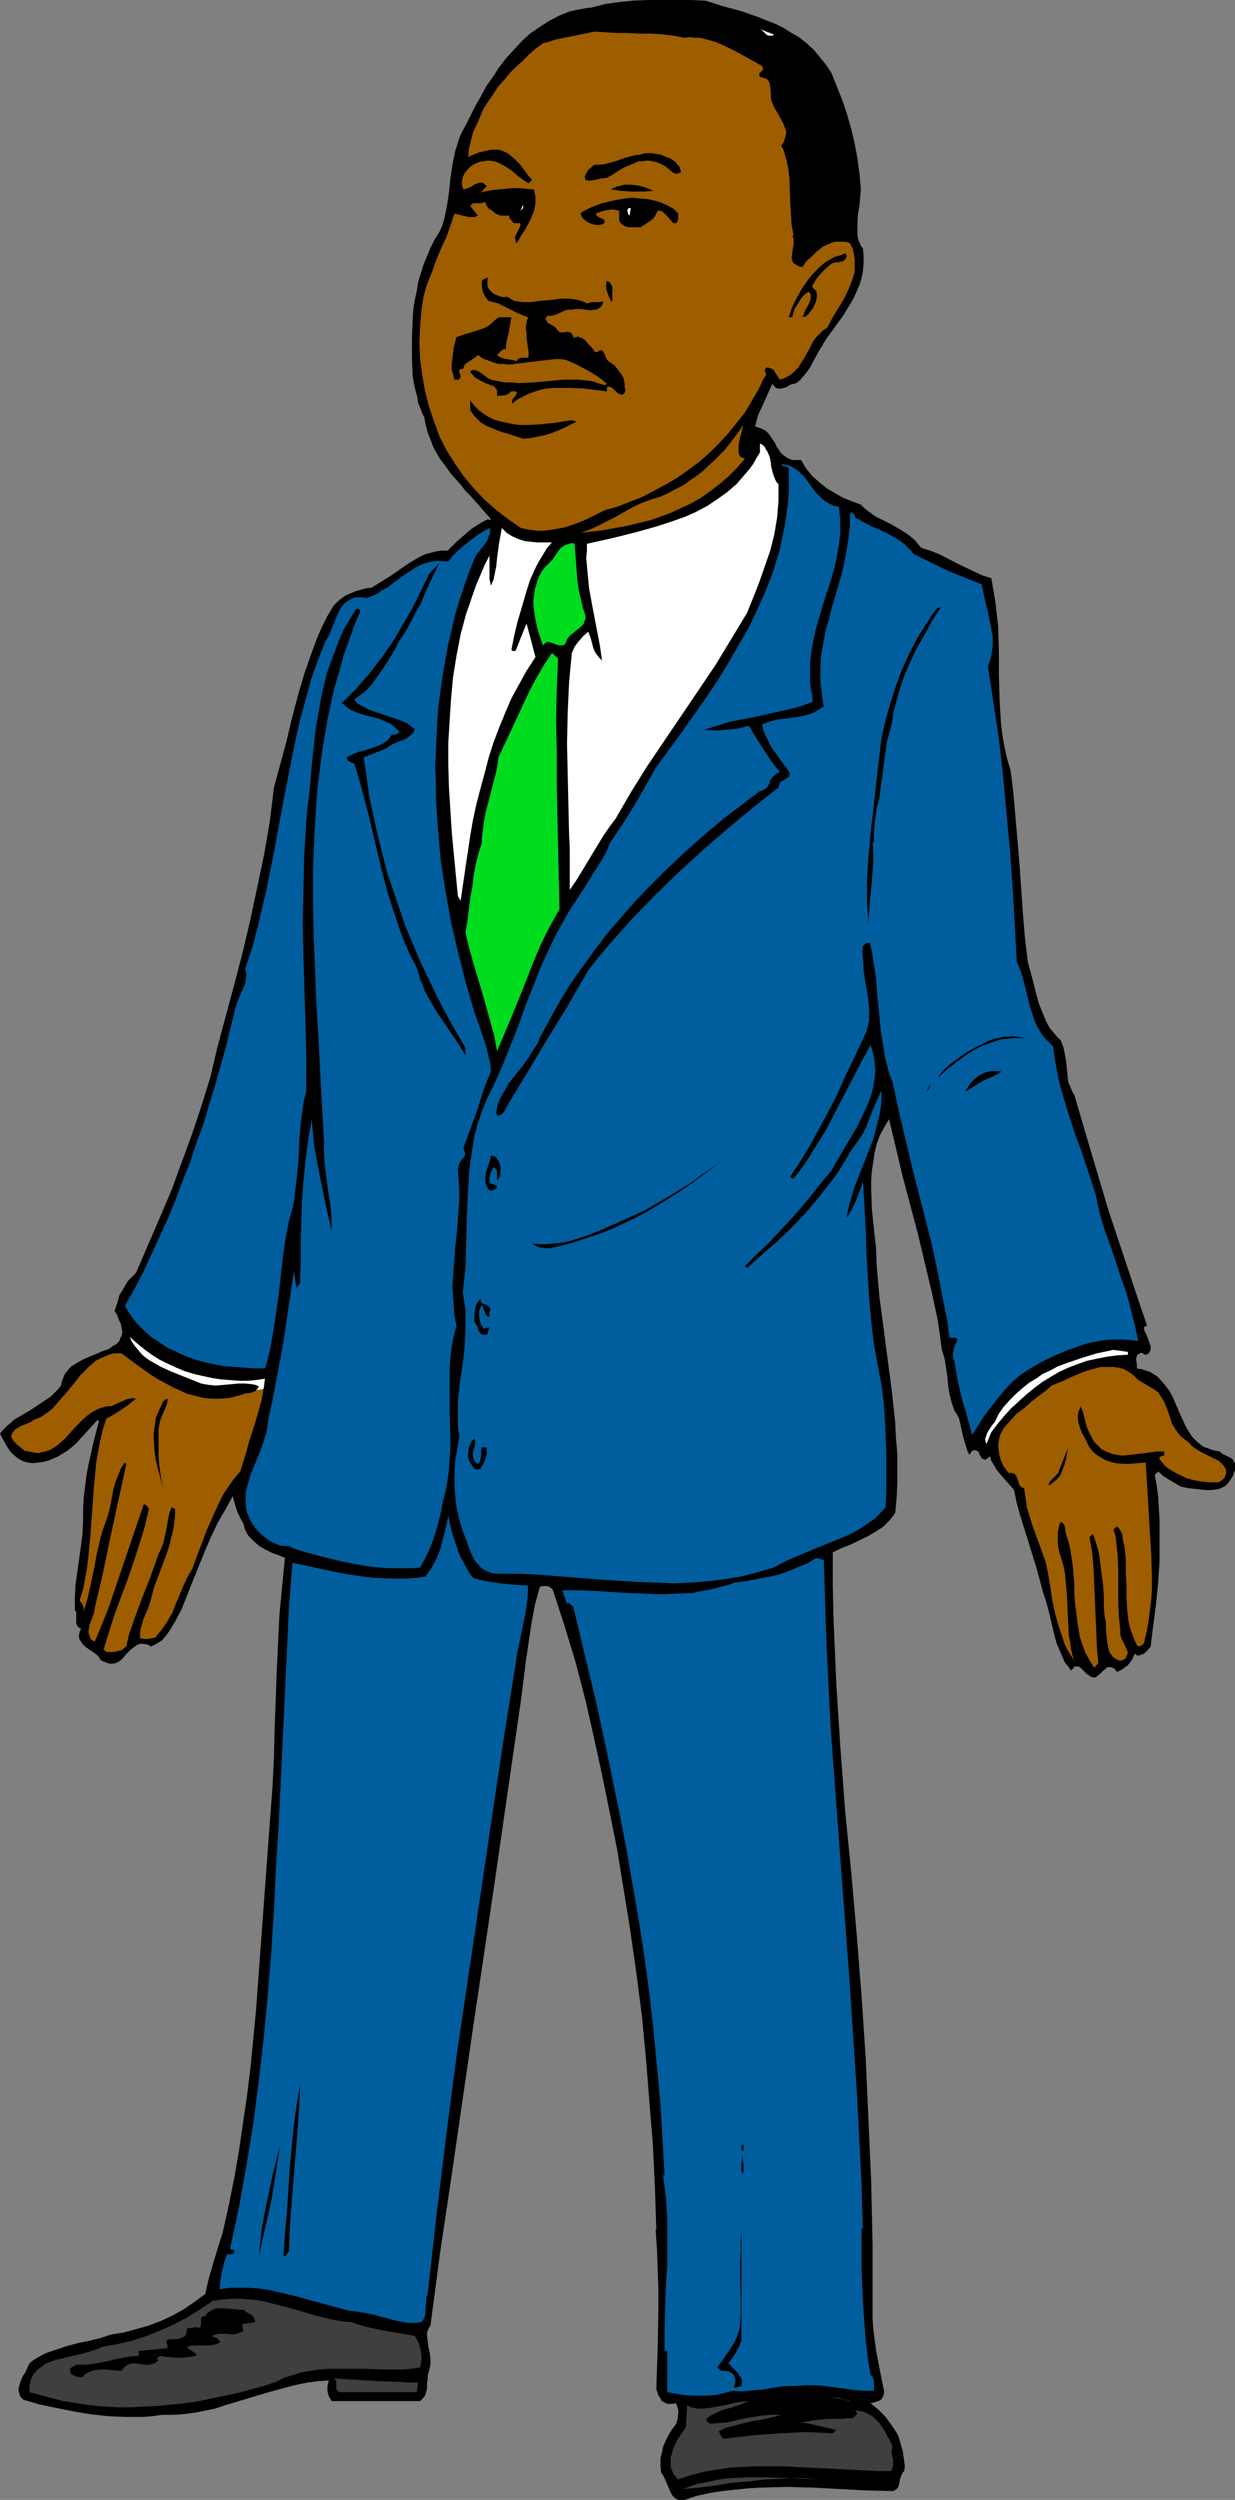
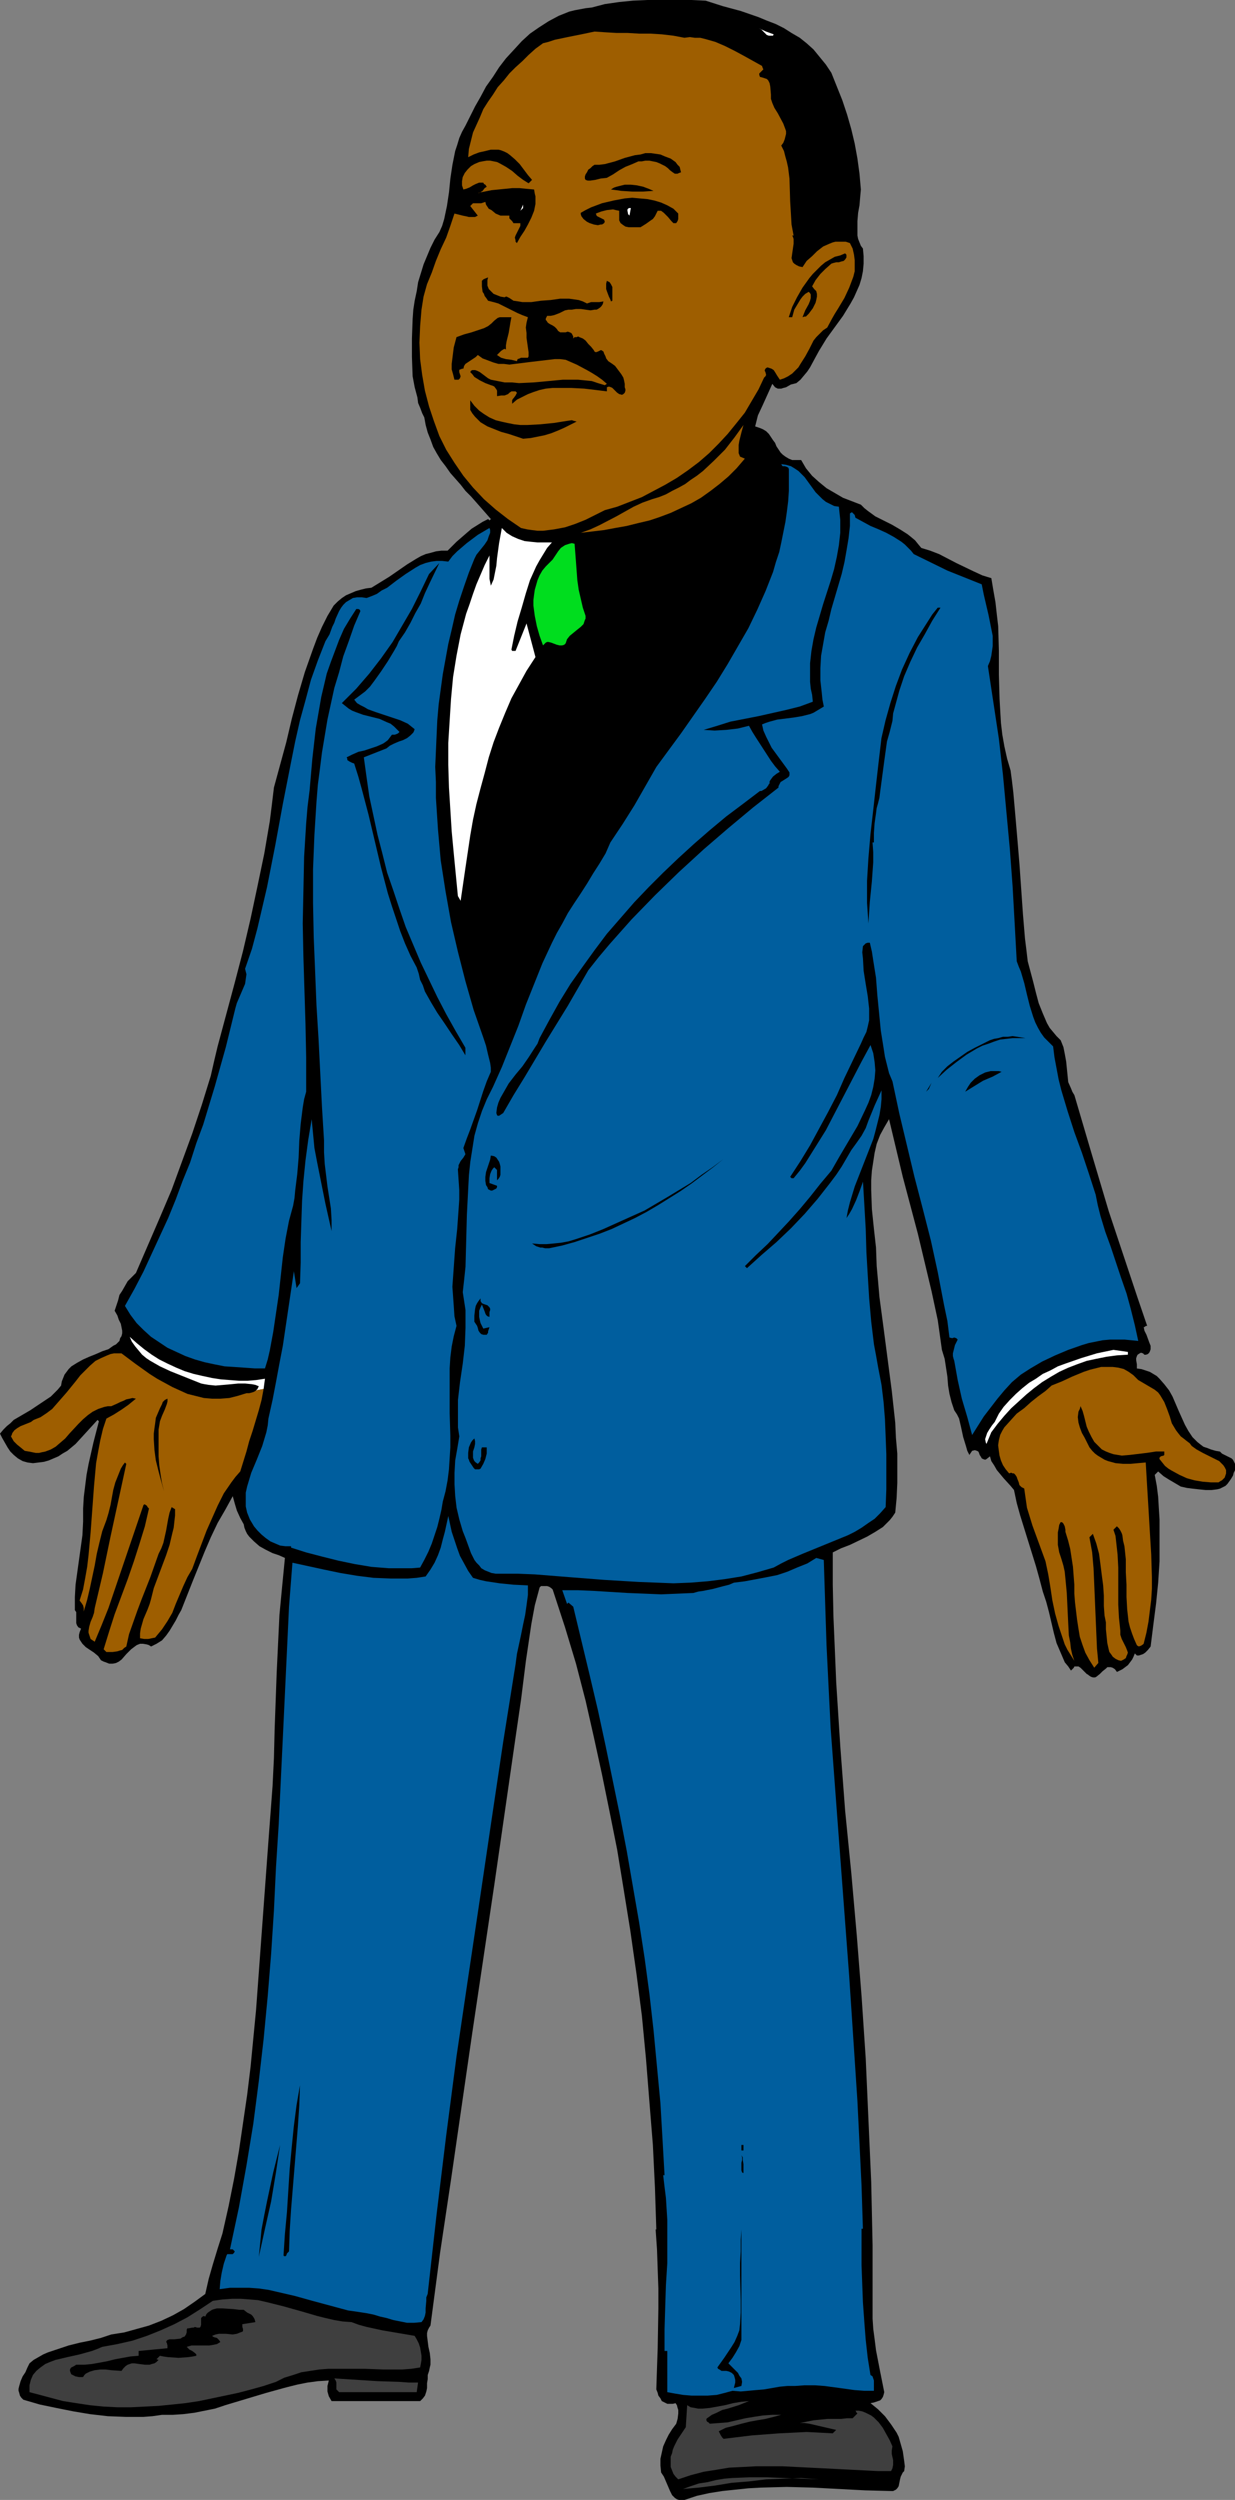
<svg xmlns="http://www.w3.org/2000/svg" xmlns:ns1="http://sodipodi.sourceforge.net/DTD/sodipodi-0.dtd" xmlns:ns2="http://www.inkscape.org/namespaces/inkscape" version="1.0" width="76.913mm" height="155.668mm" id="svg51" ns1:docname="King, Martin Luther Jr 1.wmf">
  <rect width="100%" height="100%" fill="#808080" stroke="none" />
  <ns1:namedview id="namedview51" pagecolor="#ffffff" bordercolor="#000000" borderopacity="0.25" ns2:showpageshadow="2" ns2:pageopacity="0.0" ns2:pagecheckerboard="0" ns2:deskcolor="#d1d1d1" ns2:document-units="mm" />
  <defs id="defs1">
    <pattern id="WMFhbasepattern" patternUnits="userSpaceOnUse" width="6" height="6" x="0" y="0" />
  </defs>
  <path style="fill:#000000;fill-opacity:1;fill-rule:evenodd;stroke:none" d="m 195.681,17.129 1.293,3.232 1.293,3.232 1.131,3.393 0.97,3.393 0.808,3.393 0.646,3.555 0.485,3.555 0.323,3.717 -0.162,1.778 -0.162,1.939 -0.323,1.778 -0.162,1.939 v 1.778 1.616 l 0.162,0.808 0.323,0.808 0.323,0.808 0.485,0.646 0.162,1.778 v 1.778 l -0.162,1.778 -0.323,1.616 -0.485,1.616 -0.646,1.454 -0.646,1.454 -0.808,1.454 -1.777,2.909 -3.878,5.333 -1.777,2.909 -0.97,1.778 -1.131,2.101 -0.646,0.97 -0.808,0.97 -0.808,0.97 -0.97,0.808 -0.646,0.162 -0.646,0.162 -1.131,0.646 -0.646,0.162 -0.485,0.162 h -0.808 l -0.646,-0.323 -0.646,-0.808 -2.262,5.009 -1.131,2.424 -0.323,1.293 -0.323,1.293 0.97,0.323 0.808,0.323 0.808,0.485 0.646,0.646 0.97,1.454 0.485,0.646 0.323,0.808 0.97,1.454 0.485,0.485 0.646,0.485 0.808,0.485 0.808,0.323 h 0.97 1.131 l 1.131,1.939 1.454,1.778 1.616,1.454 1.777,1.454 1.939,1.131 1.939,1.131 2.101,0.808 2.101,0.808 0.808,0.808 0.808,0.646 1.777,1.293 1.939,0.97 1.939,0.97 1.939,1.131 1.777,1.131 0.808,0.646 0.97,0.808 0.646,0.808 0.808,0.97 2.101,0.646 2.101,0.808 4.04,2.101 4.04,1.939 2.101,0.97 2.101,0.646 0.485,2.909 0.485,2.747 0.323,2.909 0.323,2.747 0.162,5.817 v 5.656 l 0.162,5.656 0.162,2.909 0.162,2.747 0.323,2.747 0.485,2.747 0.646,2.909 0.808,2.747 0.323,2.424 0.323,2.747 0.485,5.494 0.485,5.656 0.485,5.817 0.808,11.635 0.485,5.817 0.323,2.585 0.323,2.747 0.646,2.424 0.646,2.424 0.646,2.585 0.646,2.424 0.97,2.424 0.485,1.131 0.485,1.131 0.646,1.131 0.808,0.97 0.808,0.97 0.97,0.97 0.323,0.808 0.323,0.808 0.323,1.616 0.323,1.778 0.162,1.616 0.162,1.616 0.162,1.616 0.646,1.454 0.323,0.808 0.485,0.808 4.04,13.735 4.04,13.574 4.524,13.574 2.262,6.787 2.262,6.625 h -0.162 -0.162 l -0.162,0.162 -0.323,0.162 0.162,0.808 0.485,0.97 0.646,1.778 0.323,0.808 v 0.808 l -0.162,0.485 -0.162,0.323 -0.323,0.323 -0.485,0.162 h -0.323 l -0.323,-0.323 -0.485,-0.162 -0.323,0.162 -0.485,0.323 -0.162,0.323 -0.162,0.485 v 0.485 l 0.162,0.97 v 0.485 0.485 l 1.131,0.162 0.97,0.323 0.97,0.323 0.808,0.485 0.808,0.485 0.646,0.646 1.131,1.293 1.131,1.454 0.808,1.454 1.454,3.393 1.454,3.232 0.808,1.454 0.97,1.454 1.131,1.131 0.808,0.646 0.646,0.485 0.97,0.323 0.808,0.323 1.131,0.323 0.97,0.162 0.485,0.485 0.323,0.162 0.97,0.485 0.97,0.485 0.323,0.323 0.162,0.323 0.323,0.646 v 0.808 0.646 l -0.323,0.646 -0.162,0.646 -0.485,0.808 -0.808,1.131 -0.485,0.485 -0.646,0.323 -0.646,0.323 -0.646,0.162 -1.293,0.162 h -1.454 l -1.616,-0.162 -1.454,-0.162 -1.293,-0.162 -1.454,-0.323 -2.747,-1.616 -1.293,-0.808 -1.293,-1.131 -0.808,0.808 0.485,2.585 0.323,2.585 0.162,2.747 0.162,2.585 v 5.009 4.848 l -0.323,5.009 -0.485,4.848 -0.646,5.009 -0.646,5.171 -0.646,0.808 -0.646,0.646 -0.485,0.323 -0.485,0.162 -0.485,0.162 h -0.485 l -0.485,-0.485 -0.323,0.808 -0.323,0.646 -0.97,1.293 -1.293,0.97 -1.293,0.646 -0.485,-0.646 -0.485,-0.323 -0.485,-0.162 h -0.323 -0.485 l -0.323,0.323 -0.808,0.646 -0.646,0.646 -0.808,0.646 -0.323,0.162 h -0.485 l -0.485,-0.162 -0.485,-0.323 -0.162,-0.162 -0.323,-0.162 -0.485,-0.485 -0.97,-0.97 -0.485,-0.323 h -0.646 -0.323 l -0.162,0.323 -0.323,0.323 -0.323,0.323 -0.646,-0.97 -0.808,-0.97 -0.485,-1.131 -0.485,-1.131 -0.97,-2.262 -0.646,-2.424 -1.131,-4.848 -0.646,-2.424 -0.808,-2.424 -0.808,-3.07 -0.808,-2.909 -3.716,-11.958 -0.808,-2.909 -0.646,-3.07 -0.808,-0.97 -1.616,-1.778 -0.808,-0.97 -0.808,-0.97 -0.646,-1.131 -0.646,-0.97 -0.323,-1.131 -0.808,0.646 -0.323,0.162 -0.485,-0.162 -0.323,-0.162 -0.162,-0.323 -0.323,-0.485 -0.162,-0.485 -0.162,-0.323 -0.323,-0.162 -0.485,-0.162 -0.646,0.162 -0.646,0.97 -0.485,-0.97 -0.323,-1.131 -0.646,-2.101 -0.485,-2.262 -0.485,-2.101 -0.485,-0.97 -0.646,-0.97 -0.323,-0.97 -0.323,-0.97 -0.485,-1.939 -0.323,-1.939 -0.162,-2.101 -0.323,-2.101 -0.323,-2.101 -0.646,-2.101 -0.97,-6.948 -1.454,-6.787 -1.616,-6.787 -1.616,-6.787 -3.555,-13.412 -1.616,-6.787 -1.616,-6.787 -1.131,1.939 -0.97,1.778 -0.808,2.101 -0.485,2.101 -0.323,2.101 -0.323,2.101 -0.162,2.262 v 2.262 l 0.162,4.525 0.485,4.686 0.485,4.363 0.162,4.363 0.323,3.555 0.323,3.717 0.97,7.272 0.97,7.433 0.97,7.433 0.808,7.433 0.162,3.555 0.323,3.717 v 3.393 3.555 l -0.162,3.555 -0.323,3.393 -0.646,0.97 -0.646,0.808 -0.808,0.808 -0.808,0.808 -1.777,1.131 -1.939,1.131 -4.04,1.939 -2.101,0.808 -1.939,0.97 v 7.595 l 0.162,7.595 0.323,7.595 0.323,7.756 0.97,15.19 1.131,15.028 1.454,14.705 1.293,14.705 1.131,14.382 0.97,14.543 0.646,14.543 0.646,14.543 0.323,14.866 v 7.433 7.433 2.424 l 0.162,2.424 0.323,2.424 0.323,2.585 0.97,5.009 0.97,4.848 -0.162,0.646 -0.162,0.485 -0.323,0.485 -0.323,0.323 -0.485,0.162 -0.485,0.162 -0.485,0.162 -0.808,0.162 1.777,1.454 1.616,1.616 1.454,1.939 1.293,1.939 0.485,0.97 0.323,1.131 0.646,2.262 0.323,2.262 0.162,1.293 -0.162,1.131 -0.323,0.323 -0.162,0.323 -0.323,0.646 -0.162,0.646 -0.162,0.808 -0.162,0.808 -0.323,0.485 -0.323,0.323 -0.323,0.162 -0.323,0.162 h -0.485 l -6.14,-0.162 -6.14,-0.323 -6.14,-0.323 -6.14,-0.162 -6.14,0.162 -2.909,0.162 -3.07,0.323 -3.07,0.323 -3.07,0.485 -2.909,0.646 -2.909,0.97 h -0.808 -0.485 l -0.485,-0.162 -0.485,-0.323 -0.323,-0.323 -0.323,-0.323 -0.485,-0.97 -0.97,-2.262 -0.485,-1.131 -0.646,-0.97 -0.162,-1.616 v -1.616 l 0.323,-1.454 0.323,-1.454 0.646,-1.454 0.646,-1.293 0.808,-1.293 0.97,-1.293 0.323,-1.131 0.162,-1.293 v -0.808 l -0.162,-0.485 -0.162,-0.646 -0.323,-0.485 -0.646,0.162 h -0.485 -0.808 l -0.646,-0.323 -0.646,-0.323 -0.323,-0.646 -0.485,-0.646 -0.162,-0.646 -0.323,-0.808 0.162,-5.009 0.162,-4.686 0.162,-9.372 v -4.686 l -0.162,-4.525 -0.162,-4.686 -0.323,-4.686 h 0.162 l -0.323,-9.857 -0.485,-10.019 -0.808,-10.019 -0.808,-10.18 -0.97,-10.18 -1.293,-10.019 -1.454,-10.18 -1.616,-10.019 -1.454,-8.888 -1.777,-8.888 -1.777,-8.726 -1.939,-8.888 -1.939,-8.564 -2.262,-8.726 -2.585,-8.564 -2.747,-8.403 -0.162,-0.485 -0.323,-0.323 -0.485,-0.323 -0.485,-0.162 h -0.646 -0.485 -0.323 l -0.323,0.323 -1.131,4.201 -0.808,4.363 -0.646,4.363 -0.646,4.363 -1.131,9.049 -1.293,8.888 -5.009,34.742 -5.171,34.742 -5.009,34.581 -2.585,17.29 -2.262,17.129 -0.323,0.485 -0.323,0.646 -0.162,0.646 v 0.646 l 0.162,1.293 0.162,1.293 0.323,1.454 0.162,1.454 v 1.293 l -0.162,0.646 -0.162,0.808 -0.323,0.97 v 0.97 l -0.162,0.97 v 1.131 l -0.162,0.808 -0.323,0.97 -0.485,0.646 -0.323,0.323 -0.323,0.323 H 78.046 l -0.646,-1.131 -0.323,-1.131 v -0.646 -0.646 l 0.162,-0.646 0.162,-0.646 -2.585,0.162 -2.424,0.323 -2.424,0.485 -2.585,0.646 -4.686,1.293 -4.848,1.454 -4.848,1.454 -2.424,0.808 -2.424,0.485 -2.424,0.485 -2.585,0.323 -2.424,0.162 h -2.585 l -2.262,0.323 -2.101,0.162 h -4.201 l -4.201,-0.162 -4.201,-0.485 -3.878,-0.646 -4.04,-0.808 -3.878,-0.808 -3.878,-1.131 -0.485,-0.485 -0.323,-0.485 -0.162,-0.646 -0.162,-0.485 v -0.485 l 0.162,-0.646 0.323,-1.131 0.485,-1.131 0.646,-0.97 0.485,-1.131 0.485,-0.97 0.97,-0.808 1.131,-0.646 1.131,-0.646 1.131,-0.485 2.424,-0.808 2.424,-0.808 2.585,-0.646 2.424,-0.485 2.585,-0.646 2.424,-0.808 3.07,-0.485 2.909,-0.808 2.909,-0.808 2.909,-1.131 2.747,-1.293 2.585,-1.454 2.585,-1.778 2.424,-1.778 0.808,-3.555 0.97,-3.393 1.131,-3.717 1.131,-3.555 1.454,-6.464 1.293,-6.464 1.131,-6.464 0.97,-6.625 0.97,-6.625 0.808,-6.625 1.293,-13.412 0.97,-13.25 0.97,-13.25 0.97,-13.25 0.97,-12.927 0.323,-6.625 0.162,-6.625 0.485,-13.412 0.323,-6.787 0.323,-6.787 0.646,-6.787 0.646,-6.625 -1.454,-0.646 -1.454,-0.485 -1.616,-0.808 -1.454,-0.808 -1.293,-1.131 -1.131,-1.131 -0.485,-0.646 -0.323,-0.646 -0.323,-0.808 -0.162,-0.808 -0.808,-1.454 -0.808,-1.778 -0.485,-1.616 -0.485,-1.778 -1.777,3.232 -1.777,3.07 -1.616,3.393 -1.454,3.393 -2.747,6.787 -2.747,6.948 -0.646,1.131 -0.646,1.293 -1.454,2.424 -0.808,1.131 -0.97,1.131 -1.293,0.808 -0.646,0.323 -0.646,0.323 -0.485,-0.323 -0.485,-0.162 -0.97,-0.162 h -0.646 l -0.808,0.323 -0.646,0.485 -0.646,0.485 -1.131,1.131 -1.131,1.293 -0.646,0.485 -0.646,0.323 -0.808,0.162 h -0.808 l -0.808,-0.323 -0.485,-0.162 -0.646,-0.323 -0.323,-0.485 -0.323,-0.485 -0.97,-0.808 -1.939,-1.293 -0.808,-0.808 -0.323,-0.485 -0.323,-0.485 -0.162,-0.485 v -0.646 l 0.162,-0.646 0.323,-0.808 -0.323,-0.162 -0.323,-0.162 -0.323,-0.485 -0.162,-0.485 v -0.646 -0.646 -0.646 -0.646 l -0.323,-0.485 v -3.07 l 0.162,-2.909 0.808,-5.817 0.808,-5.817 0.162,-3.232 v -1.454 -1.616 l 0.162,-2.747 0.323,-2.585 0.323,-2.585 0.485,-2.585 1.131,-5.009 1.293,-5.009 -0.323,-0.323 -3.393,3.717 -1.777,1.939 -1.939,1.616 -1.131,0.646 -0.97,0.646 -1.131,0.485 -1.131,0.485 -1.131,0.323 -1.293,0.162 -1.293,0.162 L 6.463,344.189 5.332,343.866 4.201,343.22 3.232,342.412 2.424,341.604 1.777,340.634 1.131,339.503 0.485,338.372 0,337.402 l 0.808,-0.97 0.808,-0.808 0.808,-0.646 0.808,-0.808 1.939,-1.131 1.939,-1.131 1.939,-1.293 1.939,-1.293 0.97,-0.646 0.808,-0.808 0.808,-0.808 0.808,-0.97 0.162,-0.97 0.323,-0.808 0.323,-0.808 0.485,-0.646 0.485,-0.646 0.646,-0.646 1.293,-0.808 1.454,-0.808 1.454,-0.646 1.616,-0.646 1.454,-0.646 1.454,-0.485 1.131,-0.808 0.646,-0.323 0.808,-0.808 0.162,-0.646 0.323,-0.485 0.162,-0.646 v -0.646 l -0.162,-0.808 -0.162,-0.808 -0.485,-0.97 -0.323,-0.97 -0.646,-1.131 0.808,-2.424 0.323,-1.293 0.646,-0.97 0.646,-1.131 0.646,-1.131 0.97,-0.97 0.97,-0.97 5.656,-13.089 2.747,-6.464 2.424,-6.625 2.424,-6.625 2.262,-6.787 2.101,-6.787 0.808,-3.555 0.808,-3.393 4.04,-15.028 1.939,-7.433 1.777,-7.595 1.616,-7.595 1.616,-7.756 1.293,-7.595 0.485,-3.878 0.485,-4.04 1.454,-5.332 1.454,-5.333 1.293,-5.494 1.454,-5.494 1.616,-5.494 0.97,-2.747 0.97,-2.747 0.97,-2.585 1.131,-2.585 1.293,-2.585 1.454,-2.424 0.97,-0.97 0.97,-0.808 0.97,-0.646 1.131,-0.485 1.131,-0.485 1.131,-0.323 1.293,-0.323 1.293,-0.162 2.101,-1.293 2.101,-1.293 2.101,-1.454 2.101,-1.454 2.101,-1.293 1.131,-0.646 1.131,-0.485 1.293,-0.323 1.131,-0.323 1.293,-0.162 h 1.454 l 0.97,-0.97 1.131,-1.131 2.424,-2.101 1.131,-0.97 1.293,-0.808 1.293,-0.808 1.293,-0.646 0.323,0.323 0.323,-0.323 -2.262,-2.585 -2.424,-2.747 -1.293,-1.293 -1.131,-1.454 -2.424,-2.747 -1.131,-1.616 -1.131,-1.454 -0.97,-1.616 -0.808,-1.454 -0.646,-1.778 -0.646,-1.616 -0.485,-1.778 -0.323,-1.778 -0.485,-0.97 -0.485,-1.293 -0.485,-1.131 -0.162,-1.293 -0.646,-2.424 -0.485,-2.585 -0.162,-4.525 v -4.363 l 0.162,-4.525 0.162,-2.262 0.323,-2.101 0.485,-2.262 0.323,-2.101 0.646,-2.101 0.646,-2.101 0.808,-1.939 0.808,-1.939 0.97,-1.939 1.131,-1.778 0.646,-1.454 0.485,-1.616 0.646,-3.07 0.485,-3.232 0.323,-3.232 0.485,-3.232 0.646,-3.232 0.485,-1.454 0.485,-1.616 0.646,-1.454 0.808,-1.454 1.131,-2.262 1.131,-2.262 1.293,-2.262 1.293,-2.424 1.616,-2.262 1.454,-2.262 1.616,-2.101 1.939,-2.101 1.777,-1.939 1.939,-1.778 2.101,-1.454 2.262,-1.454 2.424,-1.293 2.424,-0.97 1.293,-0.323 2.585,-0.485 1.454,-0.162 3.07,-0.808 3.393,-0.485 3.232,-0.323 L 152.376,0 h 3.393 3.555 3.393 l 3.393,0.162 4.04,1.293 4.201,1.131 4.201,1.454 1.939,0.808 2.101,0.808 1.939,0.97 1.777,1.131 1.939,1.131 1.616,1.293 1.616,1.454 1.454,1.778 1.454,1.778 z" id="path1" />
  <path style="fill:#ffffff;fill-opacity:1;fill-rule:evenodd;stroke:none" d="m 182.107,8.08 -0.162,0.323 h -0.323 -0.646 l -0.485,-0.162 -0.485,-0.485 -0.808,-0.808 -0.323,-0.162 -0.323,-0.162 1.777,0.808 z" id="path2" />
  <path style="fill:#9e5e00;fill-opacity:1;fill-rule:evenodd;stroke:none" d="m 161.101,8.888 1.293,-0.162 1.131,0.162 h 1.293 l 1.293,0.323 1.131,0.323 1.131,0.323 2.262,0.97 2.262,1.131 2.101,1.131 4.363,2.424 0.162,0.485 0.162,0.323 -0.162,0.162 -0.323,0.323 -0.485,0.485 v 0.323 l 0.162,0.485 0.646,0.162 0.485,0.162 0.485,0.162 0.323,0.323 0.162,0.323 0.162,0.323 0.162,0.808 0.162,1.939 v 0.97 l 0.323,0.97 0.485,1.131 0.808,1.293 1.293,2.424 0.485,1.293 0.162,0.485 v 0.646 l -0.162,0.646 -0.162,0.646 -0.323,0.808 -0.485,0.646 0.646,1.293 0.323,1.293 0.323,1.131 0.323,1.454 0.323,2.585 0.162,5.333 0.162,2.747 0.162,2.747 0.485,2.585 h -0.323 l 0.162,0.323 0.162,0.485 v 1.131 l -0.162,1.131 -0.162,1.131 -0.162,1.131 0.162,0.485 0.162,0.485 0.323,0.323 0.485,0.323 0.646,0.323 0.808,0.162 0.97,-1.454 1.293,-1.131 1.131,-1.131 1.454,-1.131 1.454,-0.646 0.808,-0.323 0.646,-0.162 h 0.808 0.808 0.808 l 0.97,0.323 0.646,1.293 0.323,1.454 0.162,1.293 v 1.293 1.293 l -0.323,1.293 -0.485,1.293 -0.485,1.293 -1.131,2.424 -1.454,2.424 -0.808,1.293 -0.646,1.131 -1.131,2.101 -0.97,0.646 -0.808,0.808 -0.808,0.808 -0.646,0.808 -0.97,1.939 -0.97,1.778 -1.131,1.778 -0.485,0.808 -0.808,0.808 -0.646,0.646 -0.97,0.646 -0.97,0.485 -0.97,0.323 -0.646,-0.97 -0.485,-0.808 -0.323,-0.485 -0.485,-0.323 -0.485,-0.162 -0.485,-0.162 -0.323,0.162 -0.162,0.162 -0.162,0.323 v 0.162 l 0.162,0.323 0.162,0.646 -0.162,0.323 -0.323,0.323 -1.293,2.747 -1.616,2.747 -1.616,2.747 -1.939,2.424 -2.101,2.585 -2.101,2.262 -2.262,2.262 -2.424,2.101 -2.585,1.939 -2.585,1.778 -2.747,1.616 -2.747,1.454 -2.747,1.454 -2.909,1.131 -2.909,1.131 -2.909,0.808 -2.262,1.131 -2.262,1.131 -2.424,0.97 -2.424,0.808 -2.585,0.485 -1.293,0.162 -1.293,0.162 h -1.293 l -1.293,-0.162 -1.131,-0.162 -1.454,-0.323 -3.07,-2.101 -2.909,-2.262 -2.747,-2.424 -2.585,-2.747 -2.262,-2.747 -2.101,-3.07 -1.939,-3.07 -1.616,-3.232 -1.293,-3.555 -1.131,-3.393 -0.97,-3.717 -0.646,-3.717 -0.485,-3.717 -0.162,-3.878 0.162,-3.878 0.323,-3.878 0.485,-3.07 0.808,-2.909 1.131,-2.747 0.97,-2.747 1.131,-2.747 1.293,-2.747 0.97,-2.747 0.97,-2.909 0.646,0.162 0.646,0.162 0.646,0.162 0.808,0.162 0.646,0.162 h 0.808 0.646 l 0.646,-0.323 -1.777,-2.262 0.323,-0.323 0.323,-0.323 h 0.485 1.454 l 0.485,-0.162 0.485,-0.162 0.162,0.646 0.323,0.485 0.323,0.485 0.646,0.323 0.97,0.808 1.131,0.485 h 2.101 v 0.323 0.323 l 0.323,0.323 0.162,0.162 0.162,0.162 0.323,0.485 h 1.616 v 0.646 l -0.323,0.646 -0.485,0.97 -0.323,0.646 -0.162,0.485 0.162,0.646 v 0.323 l 0.323,0.323 0.808,-1.454 0.97,-1.454 0.808,-1.454 0.808,-1.616 0.646,-1.616 0.323,-1.616 V 47.185 46.215 l -0.162,-0.646 -0.162,-0.97 -1.777,-0.162 -1.616,-0.162 h -1.777 l -1.616,0.162 -3.232,0.323 -3.232,0.646 h 0.323 l 0.323,-0.162 0.485,-0.323 0.485,-0.646 0.485,-0.323 -0.323,-0.485 -0.323,-0.162 -0.162,-0.323 h -0.323 -0.646 l -0.808,0.323 -0.646,0.323 -0.808,0.485 -0.808,0.323 -0.646,0.162 -0.323,-0.97 v -0.97 l 0.162,-0.97 0.485,-0.97 0.646,-0.808 0.808,-0.808 0.808,-0.485 1.131,-0.485 0.808,-0.162 0.97,-0.162 h 0.808 l 0.808,0.162 0.808,0.162 0.646,0.323 1.454,0.808 1.454,0.97 1.293,1.131 1.293,0.97 1.293,0.808 0.808,-0.808 -0.97,-1.131 -0.97,-1.293 -0.97,-1.293 -1.131,-1.131 -1.131,-0.97 -0.646,-0.485 -0.646,-0.323 -0.808,-0.323 -0.646,-0.162 h -0.808 -0.97 l -1.293,0.323 -1.454,0.323 -1.293,0.485 -0.646,0.323 -0.646,0.323 0.162,-1.939 0.485,-1.939 0.485,-1.939 0.808,-1.778 0.808,-1.778 0.808,-1.939 1.131,-1.778 1.131,-1.616 1.131,-1.778 1.454,-1.616 1.293,-1.616 1.454,-1.454 1.616,-1.454 1.454,-1.454 1.616,-1.454 1.777,-1.293 1.293,-0.323 1.454,-0.485 3.07,-0.646 3.232,-0.646 3.07,-0.646 2.424,0.162 2.747,0.162 h 2.585 l 2.747,0.162 h 2.747 l 2.585,0.162 2.747,0.323 z" id="path3" />
  <path style="fill:#ffffff;fill-opacity:1;fill-rule:evenodd;stroke:none" d="m 193.58,17.775 0.646,1.939 z" id="path4" />
  <path style="fill:#000000;fill-opacity:1;fill-rule:evenodd;stroke:none" d="m 160.293,40.559 -0.485,0.162 -0.323,0.162 h -0.646 l -0.485,-0.323 -0.646,-0.485 -0.485,-0.485 -0.646,-0.485 -0.646,-0.323 -0.646,-0.323 -0.808,-0.323 -0.808,-0.162 -0.808,-0.162 h -0.97 l -0.808,0.162 h -0.808 l -1.454,0.646 -1.616,0.646 -1.454,0.808 -1.454,0.97 -1.454,0.808 -1.454,0.162 -1.293,0.323 -1.131,0.162 h -0.646 l -0.485,-0.162 -0.162,-0.323 v -0.485 l 0.162,-0.485 0.323,-0.485 0.323,-0.646 0.485,-0.323 0.485,-0.485 0.485,-0.323 h 1.131 l 1.293,-0.162 2.424,-0.646 2.262,-0.808 2.424,-0.646 1.293,-0.162 1.131,-0.323 h 1.293 l 1.131,0.162 1.131,0.162 1.131,0.485 1.293,0.485 1.131,0.808 0.485,0.646 0.485,0.485 0.162,0.646 z" id="path5" />
  <path style="fill:#000000;fill-opacity:1;fill-rule:evenodd;stroke:none" d="m 153.83,44.922 -2.424,0.162 h -2.585 l -2.585,-0.162 -1.131,-0.162 -1.293,-0.162 0.485,-0.323 0.323,-0.162 0.485,-0.162 0.646,-0.162 1.293,-0.323 h 1.454 l 1.454,0.162 1.454,0.323 1.293,0.485 z" id="path6" />
  <path style="fill:#000000;fill-opacity:1;fill-rule:evenodd;stroke:none" d="m 159.647,50.255 v 0.646 0.646 l -0.162,0.485 -0.323,0.485 h -0.646 l -0.485,-0.485 -0.808,-0.97 -0.485,-0.485 -0.485,-0.485 -0.646,-0.485 h -0.808 l -0.323,0.646 -0.323,0.646 -0.485,0.646 -0.485,0.323 -1.131,0.808 -1.293,0.808 h -1.454 -1.293 l -0.808,-0.162 -0.485,-0.323 -0.646,-0.485 -0.323,-0.646 v -2.262 l -0.808,-0.162 -0.646,-0.162 -1.454,0.162 -1.293,0.323 -1.293,0.485 0.162,0.485 0.162,0.162 0.646,0.323 0.646,0.323 0.323,0.162 0.162,0.485 -0.162,0.323 -0.485,0.323 h -0.323 l -0.646,0.162 -0.97,-0.162 -0.97,-0.323 -0.646,-0.323 -0.808,-0.646 -0.485,-0.646 -0.162,-0.485 v -0.323 l 1.131,-0.646 1.293,-0.646 2.585,-0.97 2.747,-0.646 2.585,-0.485 1.777,-0.162 1.777,0.162 1.777,0.162 1.616,0.323 1.616,0.485 1.454,0.646 1.454,0.808 z" id="path7" />
  <path style="fill:#ffffff;fill-opacity:1;fill-rule:evenodd;stroke:none" d="m 122.482,49.608 0.646,-1.454 v 0.808 z" id="path8" />
  <path style="fill:#ffffff;fill-opacity:1;fill-rule:evenodd;stroke:none" d="m 148.174,50.74 -0.162,-0.162 -0.162,-0.162 -0.162,-0.808 v -0.323 l 0.162,-0.162 0.162,-0.162 h 0.485 z" id="path9" />
  <path style="fill:#000000;fill-opacity:1;fill-rule:evenodd;stroke:none" d="m 199.235,59.95 v 0.646 l -0.323,0.485 -0.323,0.323 -0.646,0.162 -0.485,0.162 h -0.646 l -0.646,0.162 -0.485,0.162 -1.454,1.293 -1.131,1.131 -1.131,1.454 -0.808,1.454 0.485,0.646 0.485,0.485 0.162,0.646 v 0.646 l -0.162,0.808 -0.162,0.646 -0.646,1.293 -0.485,0.646 -0.485,0.646 -0.323,0.323 -0.323,0.323 h -0.323 l -0.485,0.162 0.323,-0.808 0.323,-0.808 0.808,-1.454 0.323,-0.808 0.162,-0.646 V 69.323 l -0.162,-0.323 -0.323,-0.323 -0.808,0.485 -0.646,0.646 -0.485,0.646 -0.485,0.808 -0.97,1.616 -0.485,1.778 h -0.808 l 0.808,-2.424 1.131,-2.262 1.293,-2.262 1.616,-2.262 0.808,-0.97 0.97,-0.97 0.97,-0.97 0.97,-0.808 1.131,-0.646 1.131,-0.646 1.293,-0.323 1.131,-0.485 z" id="path10" />
  <path style="fill:#000000;fill-opacity:1;fill-rule:evenodd;stroke:none" d="m 114.888,65.283 -0.162,0.646 v 0.485 0.808 l 0.323,0.808 0.485,0.485 0.646,0.646 0.808,0.323 0.808,0.323 0.97,0.162 0.323,-0.162 h 0.162 l 0.646,0.323 0.485,0.323 0.485,0.323 1.131,0.162 0.97,0.162 h 2.101 l 2.262,-0.323 2.262,-0.162 2.262,-0.323 h 2.101 l 1.131,0.162 1.131,0.162 0.97,0.323 0.97,0.485 0.97,-0.323 h 0.808 1.131 l 0.97,-0.162 -0.162,0.646 -0.323,0.485 -0.323,0.323 -0.485,0.323 -0.323,0.162 h -0.485 l -0.97,0.162 -2.262,-0.323 h -1.131 l -0.97,0.162 h -0.808 l -0.808,0.162 -1.293,0.646 -1.293,0.485 -0.808,0.162 h -0.808 l -0.162,0.323 -0.162,0.323 v 0.323 l 0.162,0.162 0.323,0.485 0.485,0.323 0.646,0.323 0.485,0.323 0.485,0.485 0.323,0.485 0.485,0.323 h 0.646 0.646 l 0.485,-0.162 0.485,0.162 0.323,0.162 0.162,0.162 0.162,0.323 0.162,0.323 v 0.485 l 0.323,-0.323 h 0.485 l 0.323,-0.162 0.323,0.162 0.808,0.323 0.646,0.485 0.646,0.808 0.646,0.646 0.646,0.808 0.162,0.323 0.323,0.162 0.485,-0.162 0.323,-0.162 0.323,-0.162 h 0.162 l 0.485,0.323 0.162,0.485 0.162,0.323 0.162,0.323 0.162,0.485 0.485,0.646 0.485,0.323 0.485,0.323 0.646,0.485 0.485,0.646 0.485,0.646 0.485,0.646 0.485,0.808 0.162,0.646 0.162,0.808 v 0.162 0.323 0.323 l 0.162,0.485 v 0.323 l -0.162,0.485 -0.323,0.323 -0.323,0.162 -0.646,-0.162 -0.485,-0.323 -0.646,-0.646 -0.485,-0.485 -0.323,-0.162 -0.485,-0.162 -0.485,0.162 v 0.97 l -2.585,-0.323 -2.747,-0.323 -3.07,-0.162 h -2.909 -1.454 l -1.616,0.162 -1.454,0.323 -1.454,0.485 -1.293,0.485 -1.293,0.646 -1.293,0.646 -1.131,0.97 v -0.485 -0.323 l 0.162,-0.323 0.162,-0.162 0.485,-0.646 0.162,-0.323 0.162,-0.323 -0.162,-0.162 -0.162,-0.162 h -0.323 -0.323 -0.323 l -0.485,0.323 -0.323,0.323 -0.808,0.323 h -0.808 l -0.97,0.162 v -0.485 -0.485 -0.323 l -0.162,-0.323 -0.485,-0.646 -0.323,-0.162 -0.485,-0.162 -1.293,-0.485 -1.293,-0.646 -1.293,-0.808 -0.485,-0.646 -0.485,-0.485 0.162,-0.323 0.323,-0.162 h 0.646 l 0.485,0.162 0.646,0.323 1.293,0.97 0.646,0.485 0.646,0.323 1.616,0.323 1.616,0.323 h 1.777 l 1.616,0.162 3.393,-0.162 3.555,-0.323 3.393,-0.323 h 1.777 1.777 l 1.616,0.162 1.616,0.162 1.454,0.485 1.616,0.485 0.485,-0.323 -1.131,-0.97 -1.131,-0.808 -1.293,-0.808 -1.131,-0.646 -2.424,-1.293 -2.585,-1.131 -1.293,-0.162 h -1.293 l -2.747,0.323 -2.747,0.323 -2.585,0.323 -2.585,0.323 -1.293,-0.162 h -1.293 l -1.131,-0.323 -1.293,-0.485 -1.293,-0.485 -1.131,-0.808 -0.485,0.485 -0.485,0.323 -0.485,0.323 -0.485,0.323 -0.485,0.323 -0.485,0.323 -0.323,0.485 -0.162,0.646 h -0.323 l -0.323,0.162 h -0.162 l -0.162,0.162 v 0.485 l 0.323,0.97 -0.162,0.485 -0.162,0.162 -0.162,0.162 h -0.97 l -0.323,-1.293 -0.323,-1.131 v -1.293 l 0.162,-1.293 0.323,-2.585 0.646,-2.424 1.777,-0.646 1.777,-0.485 1.939,-0.646 0.97,-0.323 0.97,-0.485 0.808,-0.646 0.646,-0.646 0.808,-0.646 0.485,-0.162 h 0.485 2.262 l -0.162,0.808 -0.162,0.97 -0.323,1.939 -0.485,1.939 -0.162,0.97 v 0.97 l -0.323,-0.162 -0.323,0.162 -0.485,0.323 -0.485,0.485 -0.485,0.485 0.485,0.323 0.485,0.323 1.131,0.323 1.293,0.162 1.293,0.323 0.162,-0.485 0.485,-0.162 0.323,-0.162 h 1.293 0.323 l 0.162,-0.323 v -0.97 l -0.323,-2.262 -0.162,-1.131 v -1.131 l -0.162,-1.293 0.162,-1.131 0.323,-1.293 -1.293,-0.485 -1.131,-0.485 -2.262,-1.131 -2.262,-1.131 -1.131,-0.323 -1.293,-0.323 -0.323,-0.485 -0.485,-0.646 -0.162,-0.485 -0.323,-0.485 -0.162,-1.293 v -1.293 l 0.323,-0.323 0.323,-0.162 z" id="path11" />
  <path style="fill:#000000;fill-opacity:1;fill-rule:evenodd;stroke:none" d="m 144.135,70.777 -0.323,0.162 -0.162,-0.485 -0.323,-0.646 -0.485,-1.293 -0.162,-0.485 v -0.646 -0.646 l 0.162,-0.646 0.646,0.323 0.323,0.485 0.323,0.646 v 0.646 1.293 z" id="path12" />
  <path style="fill:#000000;fill-opacity:1;fill-rule:evenodd;stroke:none" d="m 133.47,99.055 1.131,-0.162 0.485,0.162 0.646,0.162 -2.909,1.454 -1.454,0.646 -1.616,0.646 -1.616,0.485 -1.616,0.323 -1.616,0.323 -1.777,0.162 -3.393,-1.131 -1.777,-0.485 -1.616,-0.646 -1.616,-0.646 -1.616,-0.97 -0.646,-0.646 -0.646,-0.646 -0.646,-0.808 -0.485,-0.808 v -2.262 l 0.97,1.293 1.131,1.131 1.131,0.808 1.293,0.808 1.454,0.646 1.293,0.323 1.454,0.323 1.616,0.323 1.454,0.162 h 1.616 l 3.07,-0.162 3.232,-0.323 z" id="path13" />
  <path style="fill:#9e5e00;fill-opacity:1;fill-rule:evenodd;stroke:none" d="m 174.19,107.458 1.131,0.485 -1.939,2.262 -1.939,1.939 -2.101,1.778 -2.101,1.616 -2.262,1.616 -2.262,1.293 -2.424,1.131 -2.424,1.131 -2.585,0.97 -2.424,0.808 -2.747,0.646 -2.585,0.646 -2.747,0.485 -2.585,0.485 -5.494,0.646 2.262,-0.808 2.101,-0.97 4.04,-2.101 4.04,-2.262 2.101,-0.97 2.262,-0.808 1.616,-0.485 1.616,-0.646 1.454,-0.808 1.616,-0.808 1.454,-0.808 1.293,-0.97 1.454,-0.97 1.454,-1.131 2.585,-2.424 2.585,-2.585 2.262,-2.909 2.101,-2.909 -0.485,1.778 -0.485,1.939 -0.162,0.97 v 0.97 0.97 z" id="path14" />
-   <path style="fill:#ffffff;fill-opacity:1;fill-rule:evenodd;stroke:none" d="m 183.238,113.922 v 1.939 2.101 l -0.162,1.939 -0.162,1.939 -0.323,1.939 -0.323,1.939 -0.97,3.878 -1.293,3.717 -1.293,3.717 -1.454,3.717 -1.454,3.555 -3.716,6.14 -3.716,6.14 -4.04,5.979 -4.04,5.979 -4.04,5.979 -4.04,5.979 -3.716,5.979 -3.555,6.14 -1.454,1.939 -1.454,2.101 -5.171,8.564 -1.293,2.101 -1.454,2.101 v -3.232 -3.232 -3.232 l -0.162,-3.393 -0.162,-6.948 -0.162,-7.11 -0.162,-7.272 0.162,-7.272 0.162,-3.555 0.162,-3.555 0.323,-3.555 0.323,-3.393 0.646,-1.454 0.97,-1.293 1.131,-1.293 1.131,-0.97 0.646,1.778 0.485,1.939 0.323,0.808 0.485,0.808 0.646,0.808 0.646,0.646 -0.485,-3.393 -0.646,-3.393 -1.293,-6.787 -0.646,-3.555 -0.323,-3.393 -0.323,-3.555 0.162,-1.778 v -1.616 l 5.817,-1.293 5.817,-1.454 2.909,-0.808 2.747,-0.808 2.909,-0.97 2.747,-0.97 2.585,-1.131 2.747,-1.454 2.424,-1.616 2.262,-1.616 2.262,-1.939 0.97,-1.131 0.97,-1.131 0.97,-1.131 0.97,-1.293 0.808,-1.454 0.808,-1.293 v -2.101 l 0.646,0.323 0.485,0.485 0.323,0.646 0.323,0.485 0.485,1.131 0.323,1.454 v 0.646 l 0.162,0.646 0.323,1.293 0.485,1.293 0.323,0.646 z" id="path15" />
  <path style="fill:#005e9e;fill-opacity:1;fill-rule:evenodd;stroke:none" d="m 197.458,119.254 0.162,1.616 0.162,1.454 v 3.07 l -0.323,2.909 -0.485,2.747 -0.646,2.909 -0.808,2.747 -1.777,5.494 -1.616,5.494 -0.646,2.747 -0.485,2.747 -0.323,2.909 v 2.909 1.454 l 0.162,1.616 0.323,1.454 0.162,1.616 -3.07,1.131 -3.232,0.808 -6.463,1.454 -6.625,1.293 -3.07,0.97 -3.232,0.97 2.585,0.162 2.747,-0.162 2.747,-0.323 1.293,-0.323 1.293,-0.323 0.808,1.454 0.808,1.293 1.777,2.747 1.777,2.747 0.97,1.293 1.131,1.293 -0.808,0.485 -0.808,0.646 -0.485,0.646 -0.323,0.485 v 0.485 l -0.162,0.162 -0.162,0.323 -0.485,0.646 -0.808,0.485 -0.323,0.162 h -0.323 l -4.04,3.07 -3.878,2.909 -3.878,3.232 -3.716,3.232 -3.716,3.393 -3.555,3.393 -3.393,3.393 -3.393,3.555 -3.232,3.717 -3.232,3.717 -2.909,3.878 -2.909,4.04 -2.747,3.878 -2.585,4.201 -2.424,4.363 -2.262,4.201 -0.485,1.293 -0.646,0.97 -1.454,2.262 -1.454,2.101 -1.616,1.939 -1.616,2.101 -1.293,2.262 -0.646,1.131 -0.485,1.131 -0.323,1.131 -0.162,1.293 0.162,0.485 0.162,0.162 h 0.162 0.162 l 0.485,-0.323 0.485,-0.323 2.424,-4.201 2.585,-4.201 5.009,-8.403 5.171,-8.403 2.424,-4.201 2.424,-4.201 2.424,-3.07 2.585,-3.07 2.585,-2.909 2.585,-2.909 5.494,-5.656 5.655,-5.494 5.817,-5.333 5.817,-5.009 5.817,-4.848 5.979,-4.686 v -0.323 l 0.162,-0.323 0.323,-0.646 1.293,-0.808 0.485,-0.323 0.162,-0.162 0.162,-0.323 v -0.323 -0.323 l -0.323,-0.485 -0.323,-0.485 -1.777,-2.424 -1.777,-2.424 -0.646,-1.293 -0.646,-1.293 -0.646,-1.454 -0.323,-1.454 0.808,-0.323 0.97,-0.323 1.777,-0.485 3.878,-0.485 1.939,-0.323 1.939,-0.485 0.808,-0.323 0.808,-0.485 0.808,-0.485 0.808,-0.485 -0.323,-1.616 -0.162,-1.616 -0.323,-2.909 v -2.909 l 0.162,-2.909 0.485,-2.747 0.485,-2.747 0.808,-2.747 0.646,-2.747 1.616,-5.494 0.808,-2.747 0.646,-2.747 0.485,-2.747 0.485,-2.909 0.323,-2.909 v -2.909 l 0.162,-0.162 0.323,-0.162 0.162,0.162 0.162,0.162 0.323,0.323 0.162,0.646 1.777,0.97 1.777,0.97 1.939,0.808 1.777,0.808 1.777,0.97 1.777,1.131 0.808,0.646 0.646,0.646 0.808,0.808 0.646,0.808 7.918,3.878 4.04,1.616 4.04,1.616 0.485,2.424 1.131,4.848 0.485,2.424 0.485,2.424 v 1.131 1.293 l -0.162,1.131 -0.162,1.131 -0.323,1.293 -0.485,1.131 1.293,8.564 1.293,8.564 0.97,8.564 0.808,8.726 0.808,8.726 0.646,8.726 0.485,8.726 0.485,8.888 0.485,1.293 0.485,1.131 0.808,2.747 0.646,2.747 0.646,2.585 0.808,2.585 0.485,1.293 0.646,1.293 0.646,1.131 0.808,1.131 0.97,0.97 1.131,1.131 0.323,2.585 0.485,2.585 0.485,2.585 0.646,2.585 1.454,4.848 1.616,5.009 1.777,4.848 1.616,4.848 1.616,5.009 0.485,2.424 0.646,2.585 1.131,3.717 1.293,3.555 2.424,7.272 1.293,3.717 0.97,3.555 0.97,3.878 0.808,3.717 -1.616,-0.162 -1.616,-0.162 h -1.777 -1.616 l -1.777,0.162 -1.616,0.323 -1.616,0.323 -1.616,0.485 -3.232,1.131 -3.07,1.293 -3.07,1.454 -2.747,1.616 -2.262,1.454 -2.101,1.778 -1.777,1.939 -1.616,1.939 -1.616,2.101 -1.616,2.101 -2.747,4.363 -1.131,-4.201 -1.293,-4.363 -0.97,-4.363 -0.808,-4.525 -0.162,-0.485 -0.162,-0.646 v -0.646 l 0.162,-0.646 0.323,-1.293 0.646,-1.293 -0.162,-0.162 -0.162,-0.162 -0.485,-0.162 -0.485,0.162 -0.646,-0.162 -0.485,-3.878 -0.808,-3.878 -1.454,-7.595 -1.616,-7.433 -1.939,-7.595 -1.939,-7.433 -1.777,-7.433 -1.777,-7.433 -1.616,-7.595 -0.808,-1.939 -0.485,-1.939 -0.485,-1.939 -0.323,-2.101 -0.646,-4.04 -0.808,-8.241 -0.323,-4.201 -0.646,-4.04 -0.323,-2.101 -0.485,-2.101 h -0.323 -0.162 l -0.485,0.162 -0.323,0.323 -0.323,0.323 -0.162,1.454 0.162,1.454 0.162,2.909 0.485,3.07 0.485,2.909 0.323,2.909 v 1.293 1.454 l -0.323,1.454 -0.323,1.293 -0.646,1.293 -0.646,1.454 -3.878,8.08 -1.777,4.04 -2.101,4.04 -2.101,3.878 -2.101,3.878 -2.262,3.717 -2.424,3.717 0.323,0.323 h 0.323 0.162 l 1.454,-1.778 1.293,-1.778 2.424,-3.878 2.424,-3.878 2.101,-4.04 2.101,-4.04 2.101,-4.04 2.101,-4.04 2.101,-3.878 0.646,1.939 0.323,2.101 0.162,1.939 -0.162,1.939 -0.323,1.939 -0.485,1.939 -0.646,1.778 -0.808,1.778 -1.777,3.717 -4.201,7.11 -1.939,3.393 -2.585,3.07 -2.424,3.07 -2.424,2.909 -2.585,2.909 -2.424,2.585 -2.585,2.747 -2.747,2.585 -2.585,2.585 0.485,0.485 3.393,-3.07 3.555,-3.07 3.393,-3.232 3.232,-3.393 3.07,-3.555 2.909,-3.717 1.454,-1.939 1.293,-1.939 1.131,-1.939 1.131,-1.939 1.293,-1.778 1.131,-1.616 0.97,-1.778 0.646,-1.778 1.454,-3.555 0.808,-1.778 0.808,-1.778 v 2.101 l -0.162,1.778 -0.323,1.939 -0.485,1.939 -0.485,1.939 -0.485,1.778 -1.454,3.717 -1.454,3.717 -1.454,3.717 -1.131,3.717 -0.485,1.939 -0.323,1.778 0.646,-0.97 0.646,-1.131 0.97,-2.101 0.808,-2.101 0.808,-2.262 0.323,5.494 0.323,5.656 0.162,5.494 0.323,5.494 0.323,5.332 0.485,5.494 0.646,5.333 0.485,2.585 0.485,2.747 0.808,4.201 0.485,4.04 0.323,4.04 0.162,4.04 0.162,4.201 v 4.04 4.201 l -0.162,4.201 -1.293,1.454 -1.293,1.293 -1.454,0.97 -1.616,1.131 -1.616,0.97 -1.616,0.808 -3.555,1.454 -3.555,1.454 -3.555,1.454 -3.393,1.454 -1.616,0.808 -1.777,0.97 -3.878,1.131 -3.716,0.97 -4.04,0.646 -3.878,0.485 -4.04,0.323 -4.04,0.162 -4.04,-0.162 -4.201,-0.162 -8.079,-0.485 -8.241,-0.646 -8.079,-0.646 -4.04,-0.162 h -4.04 -1.131 l -0.97,-0.162 -0.808,-0.323 -0.808,-0.323 -0.808,-0.485 -0.485,-0.646 -0.646,-0.646 -0.485,-0.646 -0.808,-1.616 -0.646,-1.778 -0.646,-1.778 -0.646,-1.616 -0.808,-2.747 -0.646,-2.747 -0.323,-2.747 -0.162,-2.747 v -2.747 l 0.162,-2.909 0.485,-2.747 0.485,-2.909 -0.323,-2.101 v -2.101 -2.262 -2.101 l 0.485,-4.201 0.646,-4.363 0.485,-4.201 0.162,-4.201 v -2.101 -2.101 l -0.323,-2.101 -0.323,-2.101 0.323,-2.909 0.323,-3.07 0.162,-6.14 0.162,-6.14 0.323,-6.302 0.162,-3.07 0.323,-3.07 0.485,-3.07 0.485,-3.07 0.808,-2.909 0.97,-2.909 1.131,-2.747 1.454,-2.909 2.101,-4.686 1.939,-4.848 1.939,-4.848 1.777,-5.009 1.939,-4.848 1.939,-4.848 2.262,-4.848 1.131,-2.262 1.293,-2.262 1.293,-2.424 1.454,-2.262 1.616,-2.424 1.454,-2.262 1.454,-2.424 1.454,-2.262 1.454,-2.424 1.131,-2.585 2.909,-4.363 2.747,-4.363 5.171,-9.049 5.817,-7.918 5.656,-8.08 2.747,-4.04 2.585,-4.201 2.424,-4.201 2.424,-4.201 2.101,-4.363 1.939,-4.363 1.777,-4.525 0.646,-2.262 0.808,-2.424 0.485,-2.262 0.485,-2.424 0.485,-2.424 0.323,-2.262 0.323,-2.585 0.162,-2.424 v -2.585 -2.585 l -0.162,-0.323 -0.323,-0.162 -0.485,-0.162 h -0.485 l -0.162,-0.162 -0.162,-0.323 1.131,0.162 1.131,0.323 0.808,0.485 0.97,0.646 0.646,0.646 0.808,0.808 1.293,1.778 1.293,1.778 0.808,0.808 0.808,0.808 0.808,0.646 0.97,0.485 0.97,0.485 z" id="path16" />
  <path style="fill:#005e9e;fill-opacity:1;fill-rule:evenodd;stroke:none" d="m 111.656,131.535 -1.293,3.232 -1.131,3.232 -1.131,3.393 -0.97,3.232 -0.808,3.555 -0.808,3.393 -0.646,3.555 -0.646,3.555 -0.485,3.555 -0.485,3.555 -0.323,3.717 -0.162,3.555 -0.162,3.717 -0.162,3.717 0.162,3.555 v 3.717 l 0.485,7.433 0.646,7.272 1.131,7.272 1.293,7.272 1.616,6.948 1.777,6.948 1.939,6.787 1.131,3.232 1.131,3.232 0.646,1.939 0.485,2.101 0.485,1.939 0.162,1.131 v 0.97 l -0.97,2.262 -0.808,2.262 -1.454,4.525 -1.616,4.525 -0.808,2.101 -0.808,2.262 0.485,1.454 -0.485,0.808 -0.646,0.808 -0.485,0.97 v 0.485 l -0.162,0.485 0.162,2.424 0.162,2.424 v 2.262 l -0.162,2.424 -0.323,4.525 -0.485,4.525 -0.323,4.525 -0.323,4.525 0.162,2.262 0.162,2.262 0.162,2.424 0.485,2.262 -0.646,2.424 -0.485,2.424 -0.323,2.585 -0.162,2.585 v 5.171 5.333 l 0.162,5.333 v 2.747 l -0.162,2.585 -0.162,2.585 -0.323,2.585 -0.485,2.585 -0.646,2.424 -0.323,1.939 -0.485,2.101 -0.485,1.939 -0.646,1.939 -0.646,1.939 -0.808,1.939 -0.97,1.939 -0.97,1.778 -1.939,0.162 H 95.174 93.397 91.458 l -4.04,-0.323 -3.878,-0.646 -3.878,-0.808 -3.878,-0.97 -3.716,-0.97 -3.555,-1.131 v -0.323 h -1.293 l -1.293,-0.162 -1.131,-0.485 -1.131,-0.485 -1.131,-0.808 -0.97,-0.808 -0.97,-0.97 -0.808,-0.97 -0.485,-0.808 -0.485,-0.808 -0.646,-1.616 -0.323,-1.454 v -1.616 -1.616 l 0.323,-1.454 0.485,-1.616 0.485,-1.616 1.293,-3.07 1.293,-3.232 0.485,-1.616 0.485,-1.616 0.323,-1.616 0.162,-1.616 0.97,-4.363 0.808,-4.201 0.808,-4.363 0.808,-4.201 1.293,-8.726 1.293,-8.726 v -0.162 l 0.646,4.04 0.808,-1.131 0.162,-4.848 v -4.848 l 0.323,-9.695 0.323,-4.686 0.485,-4.848 0.646,-4.848 0.808,-4.848 0.323,3.393 0.323,3.393 0.646,3.393 0.646,3.232 1.293,6.464 1.454,6.464 v -2.585 l -0.162,-2.747 -0.808,-5.171 -0.646,-5.333 -0.162,-2.747 v -2.747 l -0.485,-7.918 -0.808,-15.998 -0.485,-7.918 -0.323,-8.08 -0.323,-7.918 -0.162,-8.08 v -7.918 l 0.323,-8.08 0.485,-7.756 0.323,-4.04 0.485,-3.717 0.485,-3.878 0.646,-3.878 0.646,-3.878 0.808,-3.717 0.808,-3.717 1.131,-3.717 0.97,-3.717 1.293,-3.555 1.293,-3.717 1.454,-3.393 -0.162,-0.323 -0.323,-0.162 h -0.485 l -1.454,2.262 -1.454,2.424 -1.131,2.585 -0.97,2.585 -0.97,2.585 -0.97,2.747 -0.646,2.747 -0.646,2.747 -0.646,3.717 -0.646,3.717 -0.808,7.11 -0.646,7.433 -0.485,3.878 -0.323,3.878 -0.485,7.918 -0.162,7.918 -0.162,7.756 0.162,7.918 0.485,15.674 0.162,7.918 v 8.08 l -0.485,1.778 -0.323,1.939 -0.485,3.878 -0.323,3.878 -0.162,4.04 -0.323,3.878 -0.485,3.878 -0.162,1.778 -0.323,1.778 -0.485,1.778 -0.485,1.778 -0.808,4.201 -0.646,4.363 -0.97,8.888 -0.646,4.363 -0.646,4.363 -0.808,4.363 -0.485,2.101 -0.646,2.101 h -2.424 l -2.262,-0.162 -2.424,-0.162 -2.424,-0.162 -2.424,-0.485 -2.262,-0.485 -2.262,-0.646 -2.262,-0.808 -2.101,-0.97 -2.101,-0.97 -1.939,-1.293 -1.939,-1.293 -1.777,-1.616 -1.616,-1.616 -1.454,-1.939 -1.293,-2.101 2.262,-4.04 2.101,-4.04 1.939,-4.201 1.939,-4.201 1.939,-4.201 1.777,-4.363 1.616,-4.363 1.777,-4.363 1.454,-4.525 1.616,-4.363 2.747,-9.049 2.585,-9.211 2.262,-9.211 0.323,-1.131 0.485,-1.131 0.485,-1.131 0.485,-1.131 0.485,-1.131 0.162,-1.131 0.162,-1.131 -0.162,-0.646 -0.162,-0.646 1.616,-4.686 1.293,-4.848 1.131,-4.848 1.131,-4.848 1.939,-9.857 1.777,-9.695 1.939,-9.857 0.97,-4.848 1.131,-5.009 1.293,-4.686 1.293,-4.848 1.616,-4.525 1.777,-4.525 0.485,-0.808 0.485,-0.808 0.646,-1.778 0.485,-0.97 0.323,-0.97 0.808,-1.778 0.485,-0.808 0.485,-0.646 0.646,-0.646 0.808,-0.485 0.808,-0.485 0.97,-0.162 h 1.131 l 1.131,0.162 1.293,-0.485 1.131,-0.485 1.131,-0.808 1.293,-0.646 2.101,-1.616 2.262,-1.616 2.262,-1.454 1.131,-0.646 1.293,-0.485 1.293,-0.323 1.293,-0.162 h 1.293 l 1.454,0.162 0.97,-1.293 1.131,-1.131 1.131,-0.97 1.131,-0.97 2.585,-1.939 2.747,-1.616 0.162,0.485 v 0.646 l -0.323,0.808 -0.323,0.97 -0.646,0.97 -0.646,0.808 -0.646,0.808 -0.646,0.808 z" id="path17" />
  <path style="fill:#ffffff;fill-opacity:1;fill-rule:evenodd;stroke:none" d="m 129.915,127.657 -1.131,1.293 -1.777,2.909 -0.808,1.454 -1.454,3.232 -0.97,3.07 -0.97,3.393 -0.97,3.232 -0.808,3.393 -0.646,3.232 0.162,0.323 h 0.162 0.646 l 2.585,-6.464 2.101,7.918 -2.101,3.232 -1.777,3.232 -1.777,3.232 -1.454,3.393 -1.454,3.555 -1.293,3.393 -1.131,3.555 -0.97,3.717 -0.97,3.555 -0.97,3.717 -0.808,3.717 -0.646,3.717 -1.131,7.595 -1.131,7.756 -0.646,-1.131 -0.485,-5.009 -0.485,-5.009 -0.485,-5.171 -0.323,-5.171 -0.323,-5.171 -0.162,-5.332 v -5.171 l 0.323,-5.171 0.323,-5.171 0.485,-5.171 0.808,-5.009 0.97,-5.009 1.293,-4.848 0.808,-2.262 0.808,-2.424 0.808,-2.262 0.97,-2.262 0.97,-2.262 1.131,-2.262 v 1.778 1.939 1.778 l 0.162,0.808 0.162,0.808 0.646,-1.454 0.323,-1.616 0.323,-1.616 0.162,-1.778 0.485,-3.555 0.646,-3.555 1.131,1.131 1.293,0.808 1.454,0.646 1.454,0.485 1.454,0.162 1.616,0.162 z" id="path18" />
  <path style="fill:#00dd1e;fill-opacity:1;fill-rule:evenodd;stroke:none" d="m 135.247,127.98 0.323,4.201 0.323,4.363 0.323,2.262 0.485,2.101 0.485,2.101 0.646,1.939 v 0.646 l -0.162,0.323 -0.162,0.485 -0.162,0.485 -0.646,0.646 -0.808,0.646 -1.777,1.454 -0.646,0.808 -0.162,0.485 -0.162,0.485 -0.323,0.323 -0.485,0.162 h -0.646 l -0.646,-0.162 -1.293,-0.485 -0.646,-0.162 h -0.323 l -0.323,0.162 -0.323,0.323 -0.323,0.323 -0.808,-2.262 -0.646,-2.262 -0.485,-2.424 -0.323,-2.424 v -1.293 l 0.162,-1.293 0.162,-1.131 0.323,-1.131 0.323,-1.131 0.485,-1.131 0.646,-1.131 0.808,-0.97 0.808,-0.808 0.808,-0.808 1.293,-1.939 0.646,-0.808 0.97,-0.646 0.485,-0.162 0.485,-0.162 0.646,-0.162 z" id="path19" />
  <path style="fill:#000000;fill-opacity:1;fill-rule:evenodd;stroke:none" d="m 93.881,150.926 -0.485,1.131 -0.646,1.131 -1.454,2.424 -1.616,2.424 -1.616,2.262 -0.97,1.293 -1.131,1.131 -1.293,0.97 -1.293,0.97 0.646,0.808 0.808,0.485 0.97,0.485 0.808,0.485 1.777,0.646 1.939,0.646 1.939,0.646 1.939,0.646 1.777,0.808 0.808,0.646 0.808,0.646 -0.162,0.485 -0.162,0.323 -0.646,0.646 -0.808,0.646 -0.97,0.485 -0.97,0.323 -1.131,0.485 -0.97,0.485 -0.808,0.646 -5.332,2.101 0.646,4.686 0.646,4.525 0.97,4.525 0.97,4.525 1.131,4.363 1.131,4.525 1.454,4.201 1.454,4.363 1.454,4.201 1.777,4.201 1.777,4.201 1.939,4.04 1.939,4.04 2.101,4.04 2.262,4.04 2.262,3.878 v 1.778 l -1.454,-2.424 -1.777,-2.585 -1.616,-2.424 -1.777,-2.585 -1.454,-2.424 -1.454,-2.585 -0.485,-1.454 -0.646,-1.293 -0.323,-1.454 -0.485,-1.454 -1.454,-2.747 -1.293,-2.909 -1.131,-2.909 -0.97,-2.909 -0.97,-2.909 -0.97,-3.07 -1.616,-6.14 -1.454,-6.14 -1.454,-6.14 -1.616,-6.14 -0.808,-2.909 -0.97,-3.07 -0.485,-0.162 -0.646,-0.323 -0.485,-0.323 v -0.323 l -0.162,-0.323 1.293,-0.646 1.454,-0.646 1.454,-0.323 1.454,-0.485 1.454,-0.485 1.454,-0.646 0.485,-0.323 0.646,-0.485 0.485,-0.646 0.485,-0.646 h 0.323 0.323 l 0.485,-0.162 0.323,-0.162 0.323,-0.323 -0.646,-0.646 -0.646,-0.646 -0.808,-0.646 -0.808,-0.323 -1.777,-0.808 -1.939,-0.485 -1.939,-0.485 -1.777,-0.646 -0.808,-0.323 -0.808,-0.485 -0.808,-0.646 -0.808,-0.646 3.393,-3.393 3.07,-3.555 2.747,-3.555 2.747,-3.878 2.262,-3.878 2.262,-3.878 2.101,-4.201 1.939,-4.04 2.424,-2.585 -2.262,4.686 -1.131,2.424 -0.97,2.424 -1.293,2.262 -1.131,2.262 -1.293,2.262 z" id="path20" />
  <path style="fill:#000000;fill-opacity:1;fill-rule:evenodd;stroke:none" d="m 221.373,143.008 -1.939,3.07 -1.777,3.232 -1.777,3.07 -1.616,3.393 -1.454,3.393 -1.131,3.393 -0.97,3.555 -0.485,1.778 -0.162,1.778 -0.646,2.585 -0.646,2.262 -0.646,4.686 -0.646,4.848 -0.323,2.424 -0.162,1.293 -0.323,1.293 -0.323,1.131 -0.162,1.293 -0.323,2.262 -0.162,2.262 v 2.262 h -0.323 l 0.162,2.262 v 2.424 l -0.323,4.525 -0.485,4.848 -0.323,5.009 -0.162,-2.424 -0.162,-2.424 v -2.585 -2.585 l 0.323,-5.332 0.485,-5.656 0.646,-5.656 0.646,-5.817 0.646,-5.656 0.646,-5.494 0.97,-4.201 1.131,-4.04 1.293,-4.04 1.454,-3.878 1.777,-3.878 1.939,-3.717 2.262,-3.555 1.131,-1.778 1.293,-1.616 z" id="path21" />
-   <path style="fill:#00dd1e;fill-opacity:1;fill-rule:evenodd;stroke:none" d="m 131.369,154.966 -0.323,7.272 -0.162,7.272 0.162,7.433 v 7.595 l 0.323,15.028 0.162,7.272 0.162,7.11 -2.262,4.04 -2.101,4.201 -1.777,4.201 -1.616,4.201 -3.393,8.403 -1.777,4.201 -1.777,4.201 -0.646,-3.555 -0.97,-3.555 -1.939,-6.948 -2.101,-6.948 -0.97,-3.555 -0.808,-3.393 0.485,-2.747 0.323,-2.585 0.323,-2.747 0.485,-2.585 0.323,-2.747 0.485,-2.585 0.646,-2.585 0.808,-2.585 v -1.131 l 0.162,-1.293 0.323,-2.585 0.485,-2.424 0.646,-2.424 1.293,-5.009 0.646,-2.585 0.323,-2.585 2.909,-6.14 2.909,-6.302 1.454,-3.07 1.616,-3.07 1.777,-3.07 1.939,-2.909 z" id="path22" />
  <path style="fill:#000000;fill-opacity:1;fill-rule:evenodd;stroke:none" d="m 204.891,219.441 0.485,1.131 z" id="path23" />
  <path style="fill:#000000;fill-opacity:1;fill-rule:evenodd;stroke:none" d="m 241.409,244.326 h -1.616 -1.454 l -1.454,0.162 -1.454,0.162 -1.454,0.485 -1.293,0.485 -1.454,0.485 -1.293,0.646 -2.424,1.454 -2.424,1.778 -2.262,1.778 -2.101,1.939 0.97,-1.454 1.293,-1.293 1.454,-1.131 1.616,-1.131 1.616,-1.131 1.777,-0.97 3.555,-1.778 0.97,-0.323 0.97,-0.162 1.131,-0.323 h 1.131 l 1.131,-0.162 1.131,0.162 0.97,0.162 z" id="path24" />
  <path style="fill:#000000;fill-opacity:1;fill-rule:evenodd;stroke:none" d="m 235.754,252.244 -2.101,1.131 -2.262,0.97 -2.101,1.293 -2.101,1.293 0.646,-1.131 0.646,-0.97 0.97,-0.97 1.131,-0.808 1.293,-0.646 1.293,-0.323 h 0.646 0.646 0.646 z" id="path25" />
  <path style="fill:#000000;fill-opacity:1;fill-rule:evenodd;stroke:none" d="m 217.979,256.93 1.293,-2.101 -0.646,1.454 z" id="path26" />
  <path style="fill:#000000;fill-opacity:1;fill-rule:evenodd;stroke:none" d="m 129.269,293.773 h -0.97 l -0.646,-0.162 h -0.485 l -0.97,-0.323 -0.485,-0.323 -0.485,-0.323 1.777,0.162 h 1.616 l 1.777,-0.162 1.616,-0.162 1.777,-0.323 1.616,-0.485 3.393,-1.131 3.232,-1.293 6.463,-2.909 3.232,-1.454 5.494,-3.232 5.332,-3.232 2.585,-1.939 2.585,-1.778 2.585,-1.939 2.424,-2.101 -2.424,2.101 -2.424,1.939 -2.585,1.939 -2.585,1.939 -2.585,1.778 -2.585,1.616 -2.585,1.616 -2.747,1.616 -2.747,1.454 -2.747,1.293 -2.747,1.293 -2.909,1.131 -2.909,0.97 -2.909,0.97 -2.909,0.808 z" id="path27" />
  <path style="fill:#000000;fill-opacity:1;fill-rule:evenodd;stroke:none" d="m 117.796,275.998 v 0.485 l -0.162,0.485 -0.323,0.485 -0.323,0.323 v -0.808 -0.485 -0.323 -0.485 -0.323 l -0.323,-0.323 -0.323,-0.323 -0.323,0.323 -0.323,0.485 -0.323,0.808 -0.162,0.97 v 1.131 l 1.777,0.646 v 0.323 l -0.162,0.323 -0.323,0.162 -0.323,0.162 -0.323,0.162 h -0.323 l -0.323,-0.162 -0.323,-0.162 -0.162,-0.485 -0.323,-0.485 -0.162,-0.97 v -0.97 l 0.162,-1.131 0.646,-1.939 0.323,-0.97 0.162,-0.97 0.808,0.162 0.485,0.323 0.323,0.485 0.323,0.485 0.162,0.485 0.162,0.646 z" id="path28" />
  <path style="fill:#000000;fill-opacity:1;fill-rule:evenodd;stroke:none" d="m 198.589,287.309 -1.131,1.778 z" id="path29" />
  <path style="fill:#000000;fill-opacity:1;fill-rule:evenodd;stroke:none" d="m 115.211,308.801 v 1.131 l -0.485,-0.162 -0.323,-0.323 -0.162,-0.323 -0.162,-0.485 -0.323,-0.808 -0.323,-0.808 -0.323,0.646 -0.323,0.808 v 0.646 0.808 l 0.162,0.808 0.162,0.646 0.646,1.293 1.454,-0.323 -0.162,0.485 -0.162,0.485 v 0.323 l -0.323,0.485 h -0.485 -0.323 l -0.485,-0.162 -0.323,-0.323 -0.323,-0.485 -0.162,-0.646 -0.162,-0.485 -0.323,-0.485 -0.323,-0.485 v -1.454 l 0.162,-1.454 0.162,-0.808 0.323,-0.646 0.323,-0.485 0.485,-0.646 v 0.485 0.162 l 0.323,0.485 0.323,0.162 0.485,0.162 0.485,0.162 0.323,0.323 0.162,0.162 0.162,0.323 v 0.323 z" id="path30" />
  <path style="fill:#ffffff;fill-opacity:1;fill-rule:evenodd;stroke:none" d="m 60.272,327.222 0.323,-0.323 0.323,-0.646 -0.808,-0.323 -0.808,-0.162 -1.616,-0.162 h -1.616 l -1.616,0.162 -3.716,0.323 -1.616,-0.162 -0.97,-0.162 -0.808,-0.162 -2.424,-0.97 -2.424,-0.97 -2.424,-0.97 -2.424,-1.131 -2.262,-1.293 -0.97,-0.646 -0.97,-0.808 -0.808,-0.97 -0.808,-0.97 -0.808,-1.131 -0.485,-1.131 1.616,1.454 1.777,1.454 1.777,1.293 1.777,1.131 1.939,0.97 2.101,0.97 1.939,0.808 2.101,0.646 2.101,0.485 2.262,0.485 2.101,0.323 2.101,0.162 2.101,0.162 h 2.101 l 1.939,-0.162 2.101,-0.323 -0.323,2.424 z" id="path31" />
  <path style="fill:#9e5e00;fill-opacity:1;fill-rule:evenodd;stroke:none" d="m 62.049,326.899 -0.485,2.585 -0.646,2.424 -1.454,4.848 -0.808,2.424 -0.646,2.424 -1.454,4.686 -1.131,1.293 -0.97,1.293 -1.777,2.585 -1.454,2.909 -1.293,2.909 -1.293,2.909 -2.262,5.979 -1.131,3.07 -1.131,1.939 -0.97,2.101 -1.777,4.201 -0.808,2.101 -1.131,1.939 -1.293,1.939 -0.808,0.97 -0.808,0.97 -0.808,0.162 -0.808,0.162 h -0.97 l -0.97,-0.162 v -1.131 l 0.162,-1.131 0.323,-1.131 0.323,-1.131 0.97,-2.262 0.485,-1.293 0.323,-1.131 0.646,-2.585 0.97,-2.585 0.97,-2.585 0.97,-2.585 0.808,-2.424 0.646,-2.747 0.323,-1.293 0.162,-1.454 0.162,-1.454 v -1.454 l -0.808,-0.485 -0.485,1.293 -0.323,1.454 -0.485,2.747 -0.323,1.454 -0.323,1.454 -0.485,1.293 -0.646,1.293 -0.97,2.747 -0.97,2.747 -2.101,5.332 -0.97,2.585 -0.97,2.747 -0.97,2.747 -0.646,2.909 -0.485,0.323 -0.485,0.485 -0.646,0.162 -0.485,0.162 -1.131,0.162 h -1.454 l -0.646,-0.646 1.293,-4.201 1.293,-4.04 3.07,-8.241 1.454,-4.201 1.293,-4.04 1.293,-4.201 0.97,-4.201 -0.323,-0.323 -0.162,-0.323 -0.485,-0.323 h -0.162 l -0.162,0.162 -5.494,16.159 -2.747,8.08 -1.616,4.04 -1.616,3.878 -0.485,-0.323 -0.485,-0.323 -0.162,-0.485 -0.162,-0.485 -0.162,-0.485 v -0.485 l 0.162,-0.97 0.323,-1.131 0.485,-1.131 0.323,-0.97 0.162,-1.131 1.939,-8.241 1.777,-8.564 3.716,-17.129 -0.323,-0.323 -0.485,0.646 -0.485,0.808 -0.646,1.616 -0.646,1.616 -0.485,1.778 -0.323,1.778 -0.323,1.778 -0.485,1.939 -0.485,1.616 -0.97,2.585 -0.646,2.585 -0.646,2.747 -0.485,2.747 -1.131,5.333 -0.646,2.747 -0.808,2.747 v -0.808 l -0.162,-0.646 -0.323,-0.485 -0.485,-0.646 0.808,-2.585 0.485,-2.585 0.485,-2.747 0.323,-2.747 0.485,-5.332 0.808,-10.988 0.485,-5.333 0.485,-2.747 0.485,-2.585 0.646,-2.747 0.808,-2.424 1.777,-0.97 1.777,-1.131 1.616,-1.131 1.777,-1.454 -0.808,-0.162 -0.646,0.162 -0.808,0.162 -0.646,0.323 -0.808,0.323 -0.646,0.323 -1.454,0.646 h -0.808 l -0.808,0.162 -1.454,0.485 -1.293,0.646 -1.131,0.808 -1.131,0.97 -1.131,1.131 -2.101,2.262 -0.97,1.131 -1.131,0.97 -1.131,0.97 -1.131,0.646 -1.293,0.485 -0.808,0.162 -0.646,0.162 H 8.402 l -0.808,-0.162 -0.808,-0.162 -0.97,-0.162 -0.97,-0.808 -0.808,-0.646 -0.808,-0.808 -0.646,-1.131 0.162,-0.323 0.162,-0.485 0.485,-0.646 0.646,-0.485 0.808,-0.485 0.808,-0.323 0.808,-0.323 0.808,-0.323 0.646,-0.485 1.616,-0.646 1.454,-0.97 1.293,-0.97 1.131,-1.293 2.262,-2.585 2.101,-2.585 1.131,-1.454 1.131,-1.131 1.131,-1.131 1.293,-1.131 1.293,-0.646 1.454,-0.646 0.808,-0.323 0.808,-0.162 h 0.97 0.808 l 3.232,2.424 3.393,2.424 1.777,1.131 1.777,0.97 1.777,0.97 1.777,0.808 1.777,0.808 1.939,0.485 1.939,0.485 1.939,0.162 h 1.939 l 2.101,-0.162 1.939,-0.485 2.101,-0.646 h 0.646 l 0.646,-0.162 0.485,-0.162 0.485,-0.323 z" id="path32" />
  <path style="fill:#ffffff;fill-opacity:1;fill-rule:evenodd;stroke:none" d="m 265.486,318.819 -2.585,0.162 -2.424,0.323 -2.424,0.485 -2.262,0.485 -2.262,0.808 -2.101,0.808 -2.101,0.97 -1.939,1.131 -2.101,1.293 -1.939,1.454 -1.777,1.454 -1.777,1.616 -1.777,1.616 -1.616,1.778 -1.616,1.939 -1.454,1.939 -1.131,2.747 -0.162,-0.323 -0.162,-0.808 0.162,-0.485 0.323,-0.97 0.485,-0.808 0.646,-0.97 0.646,-0.808 0.485,-0.97 0.485,-0.97 1.131,-1.616 1.454,-1.616 1.454,-1.454 1.454,-1.293 1.616,-1.293 1.616,-0.97 1.616,-1.131 1.777,-0.808 1.777,-0.97 1.777,-0.646 3.716,-1.293 3.716,-1.131 3.878,-0.808 3.393,0.485 z" id="path33" />
  <path style="fill:#9e5e00;fill-opacity:1;fill-rule:evenodd;stroke:none" d="m 271.788,327.06 0.808,0.646 0.485,0.646 0.485,0.808 0.485,0.808 0.646,1.616 0.646,1.778 0.485,1.616 0.97,1.616 0.485,0.646 0.646,0.808 0.646,0.485 0.808,0.646 0.646,0.485 0.485,0.646 1.131,0.808 1.454,0.808 2.585,1.293 1.293,0.646 0.97,0.97 0.323,0.485 0.323,0.646 v 0.485 0.323 l -0.162,0.485 -0.162,0.485 -0.646,0.646 -0.323,0.162 -0.485,0.323 h -1.777 l -1.939,-0.162 -1.939,-0.323 -1.777,-0.485 -1.777,-0.808 -1.777,-0.97 -0.808,-0.485 -0.808,-0.646 -0.646,-0.808 -0.646,-0.808 v -0.323 l 0.162,-0.162 0.162,-0.162 0.646,-0.162 0.162,-0.162 v -0.323 -0.485 h -1.939 l -2.101,0.323 -4.04,0.485 -1.939,0.162 -0.97,-0.162 -0.97,-0.162 -0.97,-0.323 -0.808,-0.323 -0.97,-0.485 -0.808,-0.808 -0.485,-0.485 -0.485,-0.485 -0.646,-1.131 -0.646,-1.293 -0.485,-1.131 -0.323,-1.293 -0.323,-1.293 -0.323,-1.131 -0.485,-1.131 -0.162,0.646 -0.323,0.646 -0.162,1.293 0.162,1.293 0.323,1.131 0.485,1.293 0.646,1.131 1.131,2.262 0.646,0.808 0.646,0.646 0.646,0.485 0.808,0.485 0.808,0.485 0.808,0.323 1.777,0.485 1.777,0.162 h 1.777 l 1.777,-0.162 1.777,-0.162 0.323,5.494 0.323,5.333 0.323,5.494 0.323,5.333 0.162,5.333 v 2.747 l -0.162,2.585 -0.323,2.585 -0.323,2.585 -0.485,2.585 -0.646,2.585 -0.162,0.162 -0.485,0.323 -0.485,0.162 -0.323,-0.162 -0.162,-0.162 -0.646,-1.454 -0.485,-1.293 -0.485,-1.454 -0.323,-1.293 -0.323,-2.909 -0.162,-2.909 v -2.909 l -0.162,-2.909 v -3.07 l -0.323,-3.07 -0.323,-1.293 -0.162,-1.293 -0.162,-0.485 -0.323,-0.646 -0.323,-0.485 -0.485,-0.485 -0.808,0.808 0.485,1.454 0.162,1.454 0.323,2.909 0.162,3.07 v 8.726 l 0.162,3.07 0.323,3.07 v 0.485 0.485 l 0.323,0.97 0.97,1.939 0.323,0.808 0.162,0.485 -0.162,0.485 -0.162,0.323 -0.162,0.485 -0.485,0.323 -0.646,0.323 -0.646,-0.162 -0.646,-0.323 -0.646,-0.485 -0.323,-0.485 -0.485,-0.646 -0.162,-0.646 -0.323,-1.454 -0.162,-1.616 -0.162,-1.616 v -1.616 l -0.323,-1.616 -0.162,-2.262 v -2.424 l -0.162,-2.424 -0.323,-2.424 -0.323,-2.585 -0.323,-2.424 -0.646,-2.424 -0.808,-2.262 -0.808,0.808 0.646,3.555 0.323,3.717 0.162,3.717 0.162,3.878 0.323,7.595 0.162,3.717 0.323,3.393 -0.97,1.131 -1.131,-1.778 -0.97,-1.778 -0.646,-1.778 -0.646,-1.939 -0.323,-1.939 -0.323,-2.101 -0.485,-4.04 -0.162,-2.101 v -2.101 l -0.323,-4.201 -0.323,-2.101 -0.323,-2.101 -0.485,-1.939 -0.646,-2.101 v -0.485 l -0.162,-0.808 -0.323,-0.646 -0.323,-0.323 h -0.323 l -0.323,0.646 -0.162,0.97 -0.162,0.808 v 0.97 1.939 l 0.323,1.778 0.485,1.454 0.485,1.616 0.323,1.454 0.162,1.616 0.323,3.393 0.323,6.787 0.162,3.232 0.323,1.616 0.162,1.454 0.323,1.454 0.485,1.454 -0.808,-1.293 -0.808,-1.293 -0.646,-1.293 -0.485,-1.454 -0.97,-2.909 -0.808,-2.909 -0.646,-3.07 -0.485,-3.232 -0.485,-2.909 -0.646,-3.07 -3.07,-8.403 -0.646,-2.101 -0.646,-2.101 -0.323,-2.262 -0.323,-2.262 -0.323,-0.162 -0.323,-0.162 -0.485,-0.485 -0.162,-0.646 -0.323,-0.808 -0.162,-0.485 -0.323,-0.485 -0.323,-0.323 h -0.323 l -0.323,-0.162 -0.485,0.162 -0.808,-0.97 -0.646,-0.97 -0.485,-1.131 -0.323,-1.131 -0.162,-1.131 -0.162,-1.293 0.162,-1.131 0.323,-1.293 0.485,-0.97 0.485,-0.808 1.454,-1.616 1.454,-1.616 1.777,-1.293 1.616,-1.454 1.616,-1.293 1.777,-1.293 1.454,-1.293 2.424,-0.97 2.424,-1.131 2.747,-1.131 1.454,-0.485 1.293,-0.323 1.293,-0.323 h 1.293 1.454 l 1.293,0.162 1.293,0.323 1.131,0.646 1.131,0.808 1.131,1.131 z" id="path34" />
  <path style="fill:#000000;fill-opacity:1;fill-rule:evenodd;stroke:none" d="m 39.427,329.161 v 0.646 l -0.162,0.646 -0.485,1.293 -0.646,1.454 -0.485,1.293 -0.323,1.939 v 2.101 2.101 2.101 l 0.162,2.101 0.323,2.262 0.323,1.939 0.485,1.939 -0.646,-2.262 -0.646,-2.424 -0.646,-2.585 -0.323,-2.424 -0.162,-2.585 v -1.293 l 0.162,-1.293 0.162,-1.131 0.162,-1.293 0.485,-1.131 0.485,-1.131 0.323,-0.646 0.162,-0.323 0.162,-0.485 0.485,-0.485 0.323,-0.162 z" id="path35" />
  <path style="fill:#000000;fill-opacity:1;fill-rule:evenodd;stroke:none" d="m 112.464,344.512 0.323,-0.323 0.323,-0.485 v -0.485 l 0.162,-0.485 v -1.131 -0.485 l 0.162,-0.485 h 1.131 v 0.808 0.646 l -0.162,0.646 -0.162,0.646 -0.485,1.131 -0.646,1.131 -0.323,0.162 h -0.323 -0.646 l -0.323,-0.323 -0.323,-0.485 -0.323,-0.485 -0.323,-0.485 -0.162,-0.485 -0.162,-0.323 v -1.293 l 0.162,-1.293 0.485,-1.131 0.323,-0.485 0.485,-0.485 0.162,0.646 v 0.646 l -0.162,0.808 -0.323,0.97 v 0.808 0.646 l 0.162,0.485 0.162,0.323 0.323,0.323 z" id="path36" />
-   <path style="fill:#000000;fill-opacity:1;fill-rule:evenodd;stroke:none" d="m 246.742,349.522 0.162,-0.323 0.162,-0.485 0.646,-0.646 0.646,-0.646 0.646,-0.646 2.424,-6.14 -0.485,2.585 -0.323,1.293 -0.485,1.293 -0.485,1.293 -0.808,0.97 -0.97,0.808 -0.485,0.485 z" id="path37" />
  <path style="fill:#005e9e;fill-opacity:1;fill-rule:evenodd;stroke:none" d="m 111.333,371.336 1.616,0.485 1.454,0.323 3.232,0.485 3.232,0.323 3.393,0.162 v 2.262 l -0.323,2.424 -0.323,2.262 -0.485,2.262 -0.485,2.424 -0.485,2.262 -0.485,2.262 -0.323,2.424 -2.909,18.26 -2.747,18.421 -2.747,18.583 -2.747,18.421 -2.747,18.583 -2.424,18.583 -2.262,18.583 -2.101,18.745 -0.323,0.808 v 0.808 l -0.162,1.778 v 0.97 l -0.162,0.808 -0.323,0.808 -0.485,0.646 -1.777,0.162 h -1.616 l -1.616,-0.323 -1.616,-0.323 -1.616,-0.485 -1.454,-0.323 -1.616,-0.485 -1.616,-0.323 -2.101,-0.323 -2.262,-0.323 -4.201,-1.131 -4.201,-1.131 -4.04,-1.131 -4.201,-0.97 -2.101,-0.485 -2.262,-0.323 -2.262,-0.162 h -2.262 -2.262 l -2.424,0.323 0.162,-1.939 0.323,-1.939 0.485,-2.101 0.646,-1.939 0.162,-0.323 h 0.323 0.323 0.323 0.323 l 0.162,-0.162 0.162,-0.162 0.162,-0.323 -0.323,-0.323 -0.162,-0.162 h -0.646 l 2.101,-9.857 1.777,-9.857 1.616,-9.857 1.293,-10.019 1.131,-9.857 0.97,-10.18 0.808,-10.019 0.646,-10.019 0.485,-10.18 0.646,-10.18 0.97,-20.36 0.97,-20.522 0.485,-10.342 0.808,-10.342 7.433,1.616 3.878,0.808 3.878,0.646 3.878,0.485 4.04,0.162 h 2.101 1.939 l 2.101,-0.162 2.101,-0.323 1.131,-1.616 0.97,-1.616 0.808,-1.778 0.646,-1.778 0.485,-1.939 0.485,-1.778 0.808,-3.717 0.808,3.717 0.646,1.939 0.646,1.939 0.646,1.778 0.97,1.778 0.97,1.778 z" id="path38" />
  <path style="fill:#005e9e;fill-opacity:1;fill-rule:evenodd;stroke:none" d="m 193.903,367.135 0.323,10.019 0.323,10.019 0.485,9.857 0.485,9.695 1.454,19.553 1.454,19.391 1.454,19.391 1.293,19.553 0.646,9.857 0.485,9.857 0.485,10.019 0.323,10.18 h -0.323 v 4.201 4.363 l 0.162,4.363 0.162,4.363 0.323,4.525 0.323,4.201 0.485,4.363 0.646,4.04 0.485,0.323 0.162,0.485 0.162,0.485 v 0.485 0.485 0.485 0.485 0.485 h -2.262 l -2.262,-0.162 -4.686,-0.646 -2.424,-0.323 -2.262,-0.162 h -2.424 l -2.262,0.162 h -1.777 l -1.777,0.162 -3.716,0.646 -1.939,0.162 -1.777,0.162 -1.777,0.162 -1.939,-0.162 -1.777,0.485 -1.939,0.485 -2.101,0.162 h -1.939 -1.939 l -1.939,-0.162 -1.939,-0.323 -1.777,-0.323 v -9.695 h -0.646 v -5.171 l 0.162,-5.332 0.162,-5.009 0.323,-5.171 v -5.009 -5.171 l -0.162,-2.585 -0.162,-2.585 -0.323,-2.585 -0.323,-2.747 h 0.323 l -0.485,-8.564 -0.485,-8.403 -0.808,-8.564 -0.808,-8.564 -0.97,-8.564 -1.131,-8.403 -1.293,-8.403 -1.454,-8.403 -1.454,-8.403 -1.616,-8.403 -3.393,-16.482 -1.777,-8.241 -1.939,-8.241 -3.878,-16.159 -1.131,-0.97 -0.323,0.323 -1.131,-3.232 h 3.716 l 3.716,0.162 7.918,0.485 4.04,0.162 3.878,0.162 3.878,-0.162 3.716,-0.162 1.131,-0.323 1.131,-0.162 2.424,-0.485 2.424,-0.646 1.293,-0.323 1.131,-0.485 2.585,-0.323 2.585,-0.485 2.585,-0.485 2.424,-0.485 2.424,-0.808 2.262,-0.97 2.424,-0.97 2.101,-1.293 z" id="path39" />
  <path style="fill:#000000;fill-opacity:1;fill-rule:evenodd;stroke:none" d="m 68.028,529.857 -0.323,0.323 -0.162,0.162 -0.162,0.485 -0.162,0.162 h -0.323 l -0.162,-0.162 0.323,-5.009 0.485,-5.171 0.646,-10.18 0.485,-5.171 0.485,-4.848 0.646,-5.009 0.808,-4.686 -0.162,4.686 -0.323,4.848 -0.808,9.857 -0.808,9.857 -0.323,5.009 z" id="path40" />
  <path style="fill:#000000;fill-opacity:1;fill-rule:evenodd;stroke:none" d="m 60.918,531.15 0.323,-3.232 0.323,-3.232 0.646,-3.393 0.646,-3.232 1.454,-6.787 1.616,-6.464 -0.485,3.232 -0.485,3.232 -1.131,6.787 -1.454,6.464 z" id="path41" />
  <path style="fill:#000000;fill-opacity:1;fill-rule:evenodd;stroke:none" d="m 174.513,504.811 h 0.485 v 1.293 h -0.485 z" id="path42" />
  <path style="fill:#000000;fill-opacity:1;fill-rule:evenodd;stroke:none" d="m 174.998,511.436 -0.323,-0.162 -0.162,-0.485 v -0.485 -0.646 -0.646 l 0.162,-0.646 v -0.646 l -0.162,-0.485 0.323,0.485 v 0.646 l 0.162,0.97 v 0.97 0.485 z" id="path43" />
  <path style="fill:#000000;fill-opacity:1;fill-rule:evenodd;stroke:none" d="m 174.513,550.703 -0.485,1.454 -0.808,1.454 -0.808,1.293 -0.97,1.293 1.131,1.131 1.131,1.131 0.323,0.646 0.485,0.646 0.162,0.808 -0.162,0.97 -1.777,0.485 0.162,-0.646 0.162,-0.646 v -0.646 l -0.162,-0.646 -0.162,-0.485 -0.485,-0.485 -0.646,-0.323 -0.646,-0.162 h -1.131 l -0.485,-0.323 -0.323,-0.162 -0.162,-0.323 0.808,-1.131 0.808,-1.131 1.616,-2.424 0.808,-1.293 0.646,-1.454 0.485,-1.293 0.162,-1.454 0.162,-2.747 v -2.909 l -0.162,-5.817 v -2.909 l 0.162,-2.747 v -2.747 l 0.162,-2.424 z" id="path44" />
  <path style="fill:#3f3f3f;fill-opacity:1;fill-rule:evenodd;stroke:none" d="m 82.732,546.501 1.777,0.646 1.777,0.485 3.716,0.808 7.595,1.293 0.485,0.808 0.485,0.97 0.323,0.97 0.162,0.97 0.162,0.97 v 0.97 l -0.162,0.97 -0.162,0.808 -2.101,0.323 -2.101,0.162 h -4.363 l -4.363,-0.162 h -4.363 -4.363 l -2.101,0.162 -2.101,0.323 -2.101,0.323 -1.939,0.646 -2.101,0.646 -1.939,0.97 -2.909,0.97 -2.909,0.808 -3.07,0.808 -3.07,0.646 -3.07,0.646 -3.07,0.646 -3.232,0.485 -3.07,0.323 -3.232,0.323 -3.232,0.162 -3.232,0.162 h -3.232 l -3.232,-0.162 -3.232,-0.323 -3.232,-0.485 -3.07,-0.485 -7.918,-2.101 v -0.808 -0.808 l 0.162,-0.646 0.162,-0.646 0.485,-1.131 0.808,-0.97 0.97,-0.808 1.131,-0.808 1.131,-0.485 1.293,-0.485 2.747,-0.646 2.909,-0.646 2.909,-0.808 1.293,-0.485 1.131,-0.485 3.555,-0.646 3.555,-0.808 3.393,-1.131 3.232,-1.293 3.232,-1.454 3.07,-1.616 3.07,-1.939 2.909,-1.939 2.262,-0.323 2.262,-0.162 h 2.101 l 2.101,0.162 1.939,0.162 2.101,0.485 3.878,0.97 4.04,1.131 3.878,1.131 1.939,0.485 2.101,0.485 1.939,0.323 z" id="path45" />
  <path style="fill:#000000;fill-opacity:1;fill-rule:evenodd;stroke:none" d="m 60.11,546.501 -3.07,0.485 v 0.646 l 0.162,0.485 v 0.323 0.162 l -0.162,0.162 -0.485,0.162 -0.808,0.323 -0.97,0.162 -1.616,-0.162 h -1.616 l -0.808,0.162 -0.808,0.323 0.162,0.162 0.323,0.162 0.646,0.162 0.485,0.485 0.323,0.485 -0.808,0.485 -0.808,0.162 -0.97,0.162 h -3.232 -0.97 l -1.131,0.323 0.323,0.323 0.323,0.323 0.323,0.162 0.323,0.162 0.646,0.485 0.323,0.323 v 0.323 l -0.808,0.162 -1.131,0.162 -2.262,0.162 -2.424,-0.162 -1.131,-0.162 -0.808,-0.162 -0.808,0.808 0.485,0.162 -0.485,0.485 -0.485,0.323 -0.646,0.162 -0.485,0.162 h -1.131 l -1.293,-0.162 -1.131,-0.162 h -0.646 l -0.485,0.162 -0.485,0.162 -0.485,0.323 -0.485,0.485 -0.485,0.646 -2.424,-0.162 -1.293,-0.162 h -1.293 l -1.293,0.162 -1.131,0.323 -0.97,0.485 -0.323,0.323 -0.323,0.485 h -0.97 l -0.808,-0.162 -0.646,-0.323 -0.323,-0.162 -0.162,-0.323 -0.162,-0.485 v -0.323 l 0.162,-0.323 0.162,-0.162 0.646,-0.323 0.485,-0.323 h 1.939 l 1.777,-0.162 3.555,-0.646 1.939,-0.485 1.777,-0.323 1.777,-0.323 1.939,-0.162 v -1.131 l 6.787,-0.646 v -0.323 -0.323 l -0.162,-0.646 -0.162,-0.162 0.162,-0.323 0.162,-0.162 0.485,-0.162 h 1.131 l 1.454,-0.162 0.485,-0.323 0.485,-0.162 0.323,-0.485 0.162,-0.485 v -0.323 -0.323 l 0.162,-0.323 h 0.323 l 0.808,-0.162 h 0.323 l 0.323,-0.162 0.485,0.162 h 0.323 0.323 l 0.162,-0.162 0.162,-0.485 v -1.131 -0.485 l 0.323,-0.323 0.323,-0.162 0.323,0.162 0.323,-0.646 0.323,-0.323 0.485,-0.323 0.485,-0.323 0.485,-0.162 0.646,-0.162 h 1.293 l 2.585,0.162 1.293,0.162 h 1.131 l 0.808,0.646 0.97,0.485 0.323,0.323 0.323,0.485 0.162,0.323 z" id="path46" />
  <path style="fill:#3f3f3f;fill-opacity:1;fill-rule:evenodd;stroke:none" d="m 98.406,560.721 -0.323,2.262 H 79.823 l -0.323,-0.323 -0.323,-0.323 v -0.808 -0.808 l -0.162,-0.485 -0.323,-0.485 10.18,0.646 5.009,0.162 2.262,0.162 z" id="path47" />
  <path style="fill:#3f3f3f;fill-opacity:1;fill-rule:evenodd;stroke:none" d="m 191.318,563.953 h 2.585 z" id="path48" />
-   <path style="fill:#3f3f3f;fill-opacity:1;fill-rule:evenodd;stroke:none" d="m 200.69,565.569 -0.646,-0.323 -0.646,-0.323 -1.131,-0.323 -1.293,-0.162 -1.293,-0.162 h 1.454 l 1.454,0.323 1.131,0.323 0.485,0.323 z" id="path49" />
  <path style="fill:#3f3f3f;fill-opacity:1;fill-rule:evenodd;stroke:none" d="m 176.29,565.084 -2.424,0.97 -2.585,0.808 -1.293,0.323 -1.293,0.646 -1.131,0.485 -1.131,0.808 -0.162,0.162 v 0.323 l 0.162,0.323 0.323,0.162 0.323,0.323 2.101,-0.162 2.101,-0.162 2.101,-0.485 2.101,-0.485 1.939,-0.323 2.101,-0.323 2.262,-0.162 h 2.101 l -1.777,0.485 -1.939,0.485 -1.939,0.323 -1.777,0.323 -1.939,0.485 -1.777,0.485 -1.939,0.485 -1.616,0.808 0.485,0.97 0.323,0.485 0.323,0.323 6.625,-0.808 6.463,-0.485 3.232,-0.162 3.232,-0.162 3.07,0.162 3.07,0.162 0.808,-0.808 -2.101,-0.485 -2.101,-0.485 -2.101,-0.485 -1.131,-0.162 h -1.131 l 1.616,-0.323 1.616,-0.323 3.232,-0.323 h 1.777 1.454 l 1.454,-0.162 h 1.293 l 1.131,-1.131 -0.162,-0.162 -0.162,-0.162 v -0.162 l -0.162,-0.162 h 0.808 l 0.808,0.162 0.808,0.323 0.646,0.323 0.646,0.323 0.646,0.485 1.131,1.131 0.97,1.293 0.808,1.454 0.808,1.454 0.646,1.454 -0.162,0.97 v 0.808 l 0.323,1.454 v 0.485 0.646 l -0.162,0.808 -0.323,0.646 h -3.07 l -3.232,-0.162 -6.302,-0.323 -6.463,-0.323 -6.463,-0.323 h -3.07 -3.232 l -3.07,0.162 -3.232,0.162 -2.909,0.485 -3.07,0.485 -3.07,0.808 -2.909,0.97 -0.646,-0.646 -0.485,-0.646 -0.323,-0.808 -0.323,-0.808 v -0.808 -0.808 -0.808 l 0.323,-0.808 0.162,-0.808 0.323,-0.808 0.808,-1.616 0.97,-1.454 0.97,-1.454 0.323,-5.171 0.808,0.485 0.97,0.162 0.808,0.162 h 0.97 l 1.777,-0.162 1.777,-0.323 1.777,-0.323 1.939,-0.485 1.939,-0.323 z" id="path50" />
  <path style="fill:#3f3f3f;fill-opacity:1;fill-rule:evenodd;stroke:none" d="m 192.772,583.506 -4.201,-0.323 -4.201,0.162 -4.04,0.162 -4.04,0.485 -4.04,0.323 -3.878,0.646 -3.878,0.485 -3.716,0.323 1.777,-0.646 1.939,-0.646 2.101,-0.323 1.939,-0.485 1.939,-0.323 1.939,-0.162 4.04,-0.162 h 4.04 l 4.04,0.162 4.201,0.162 z" id="path51" />
</svg>